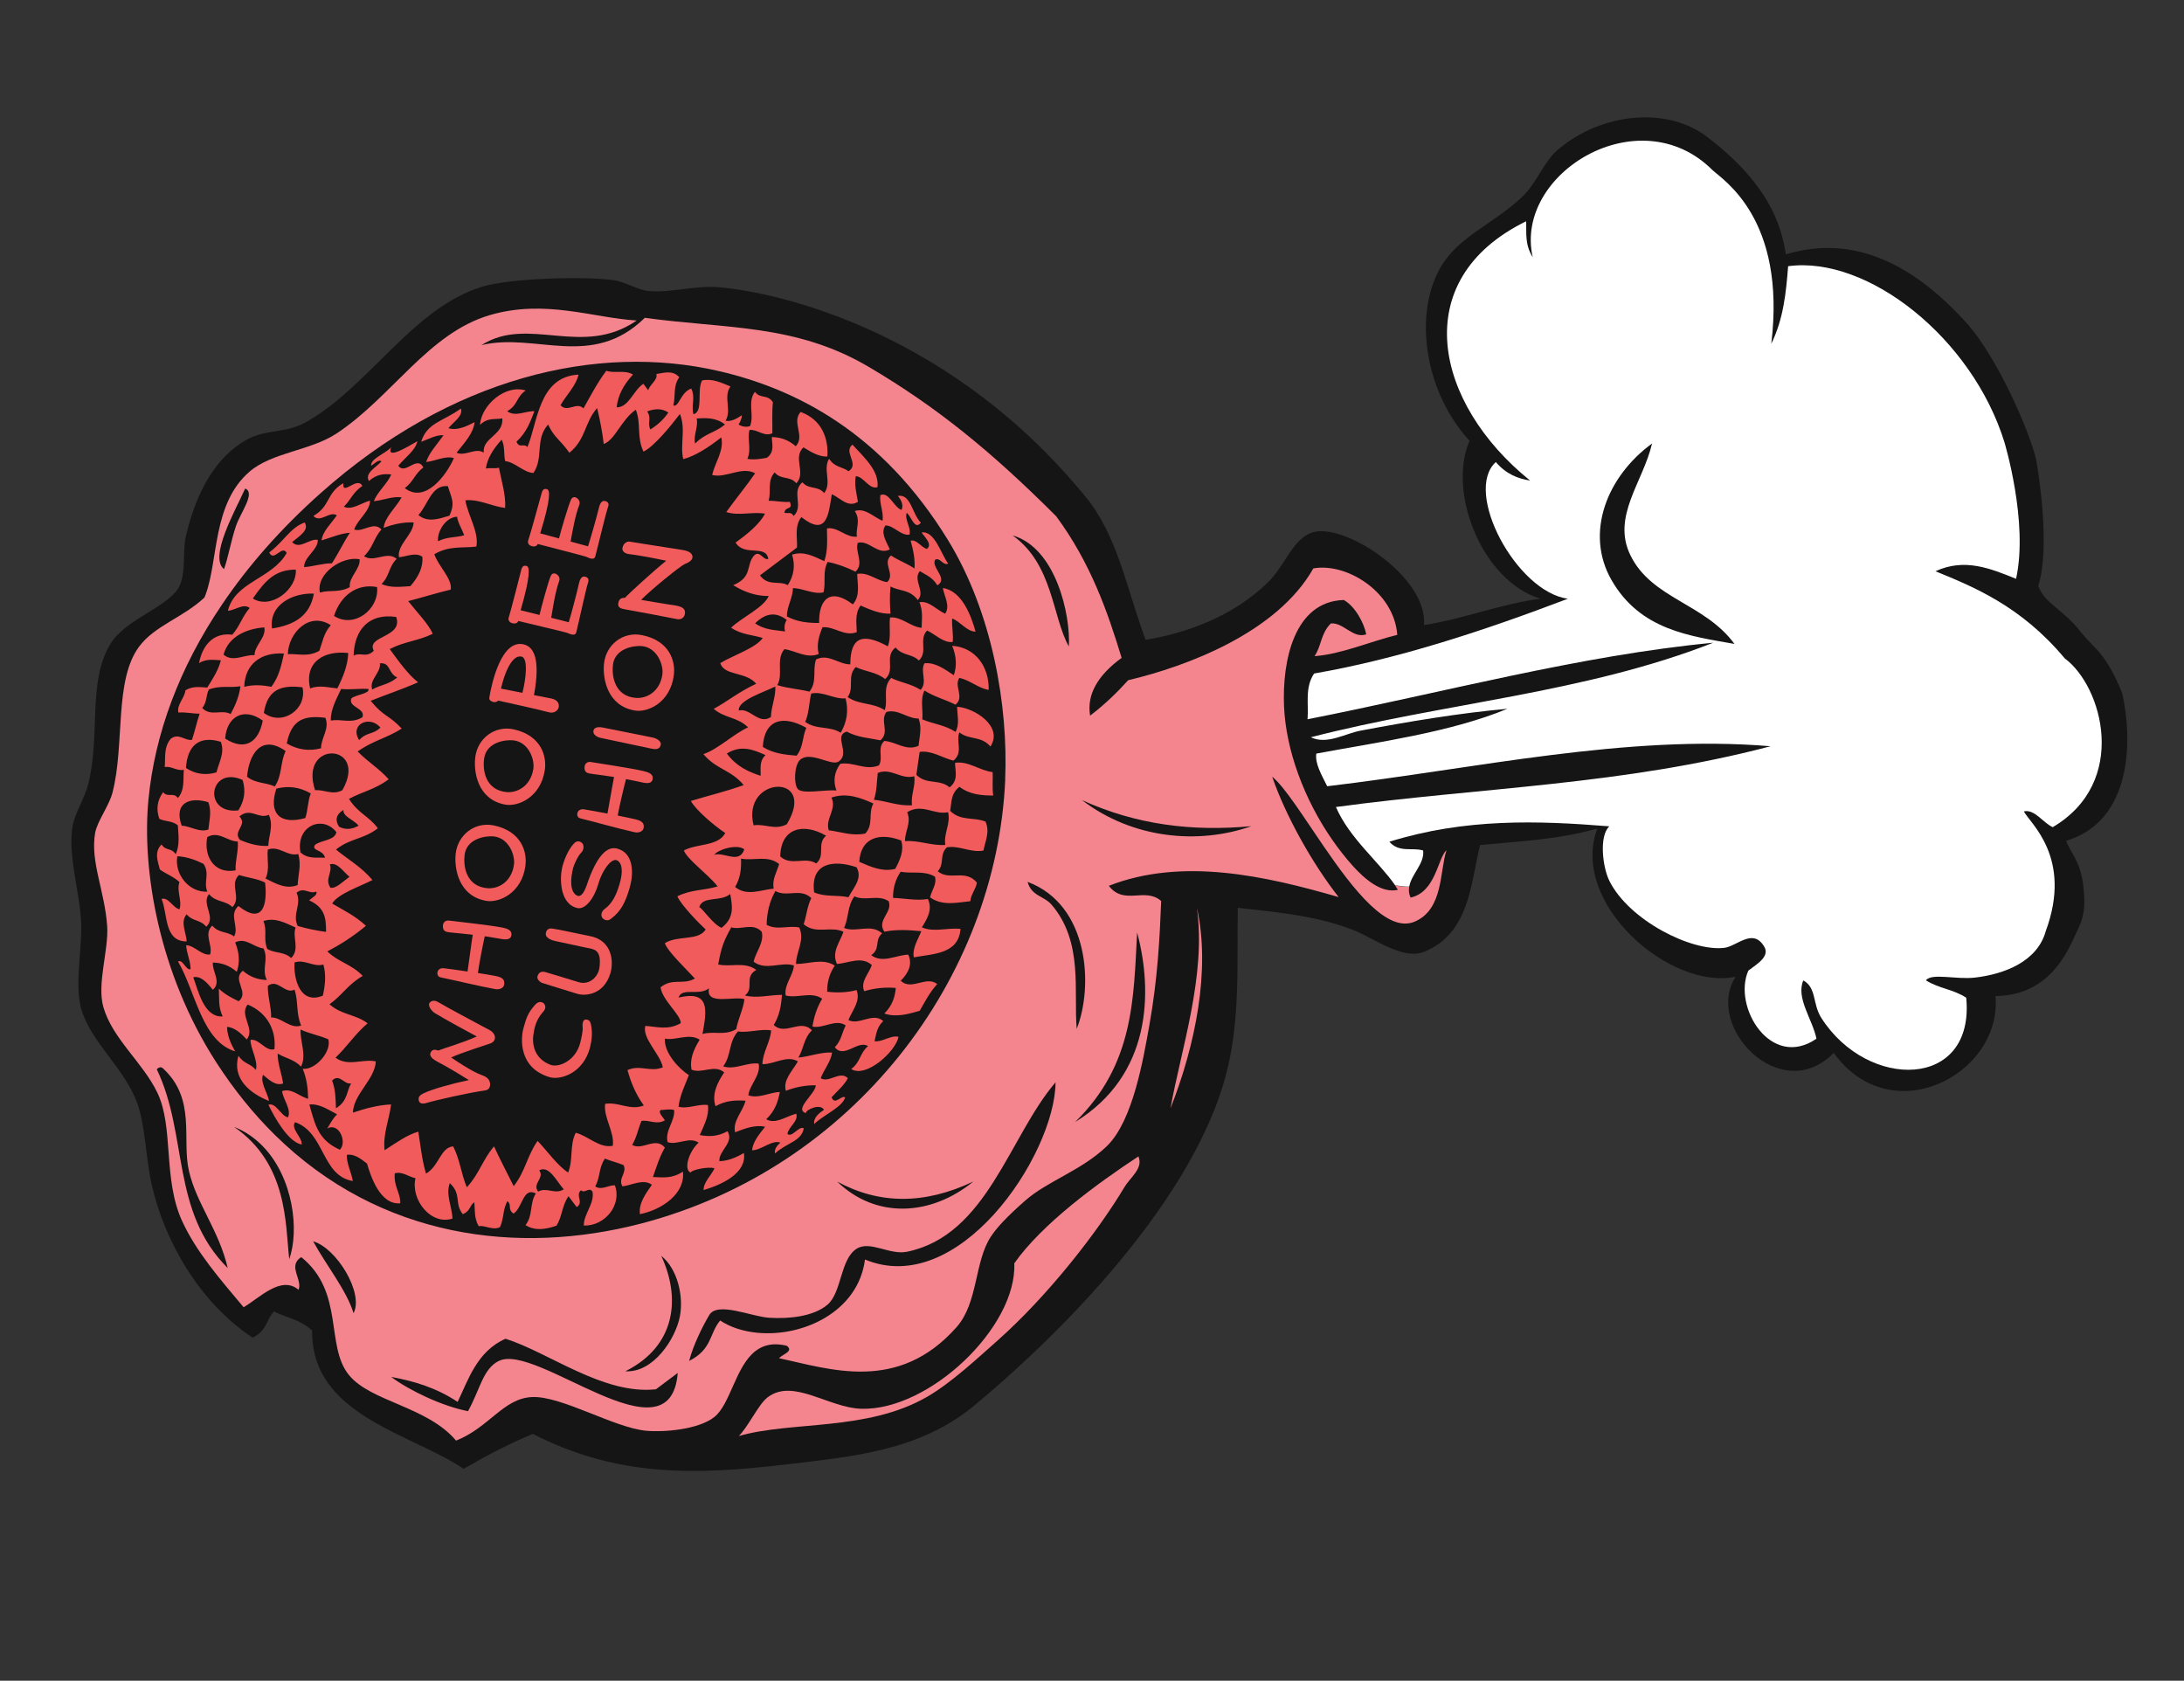
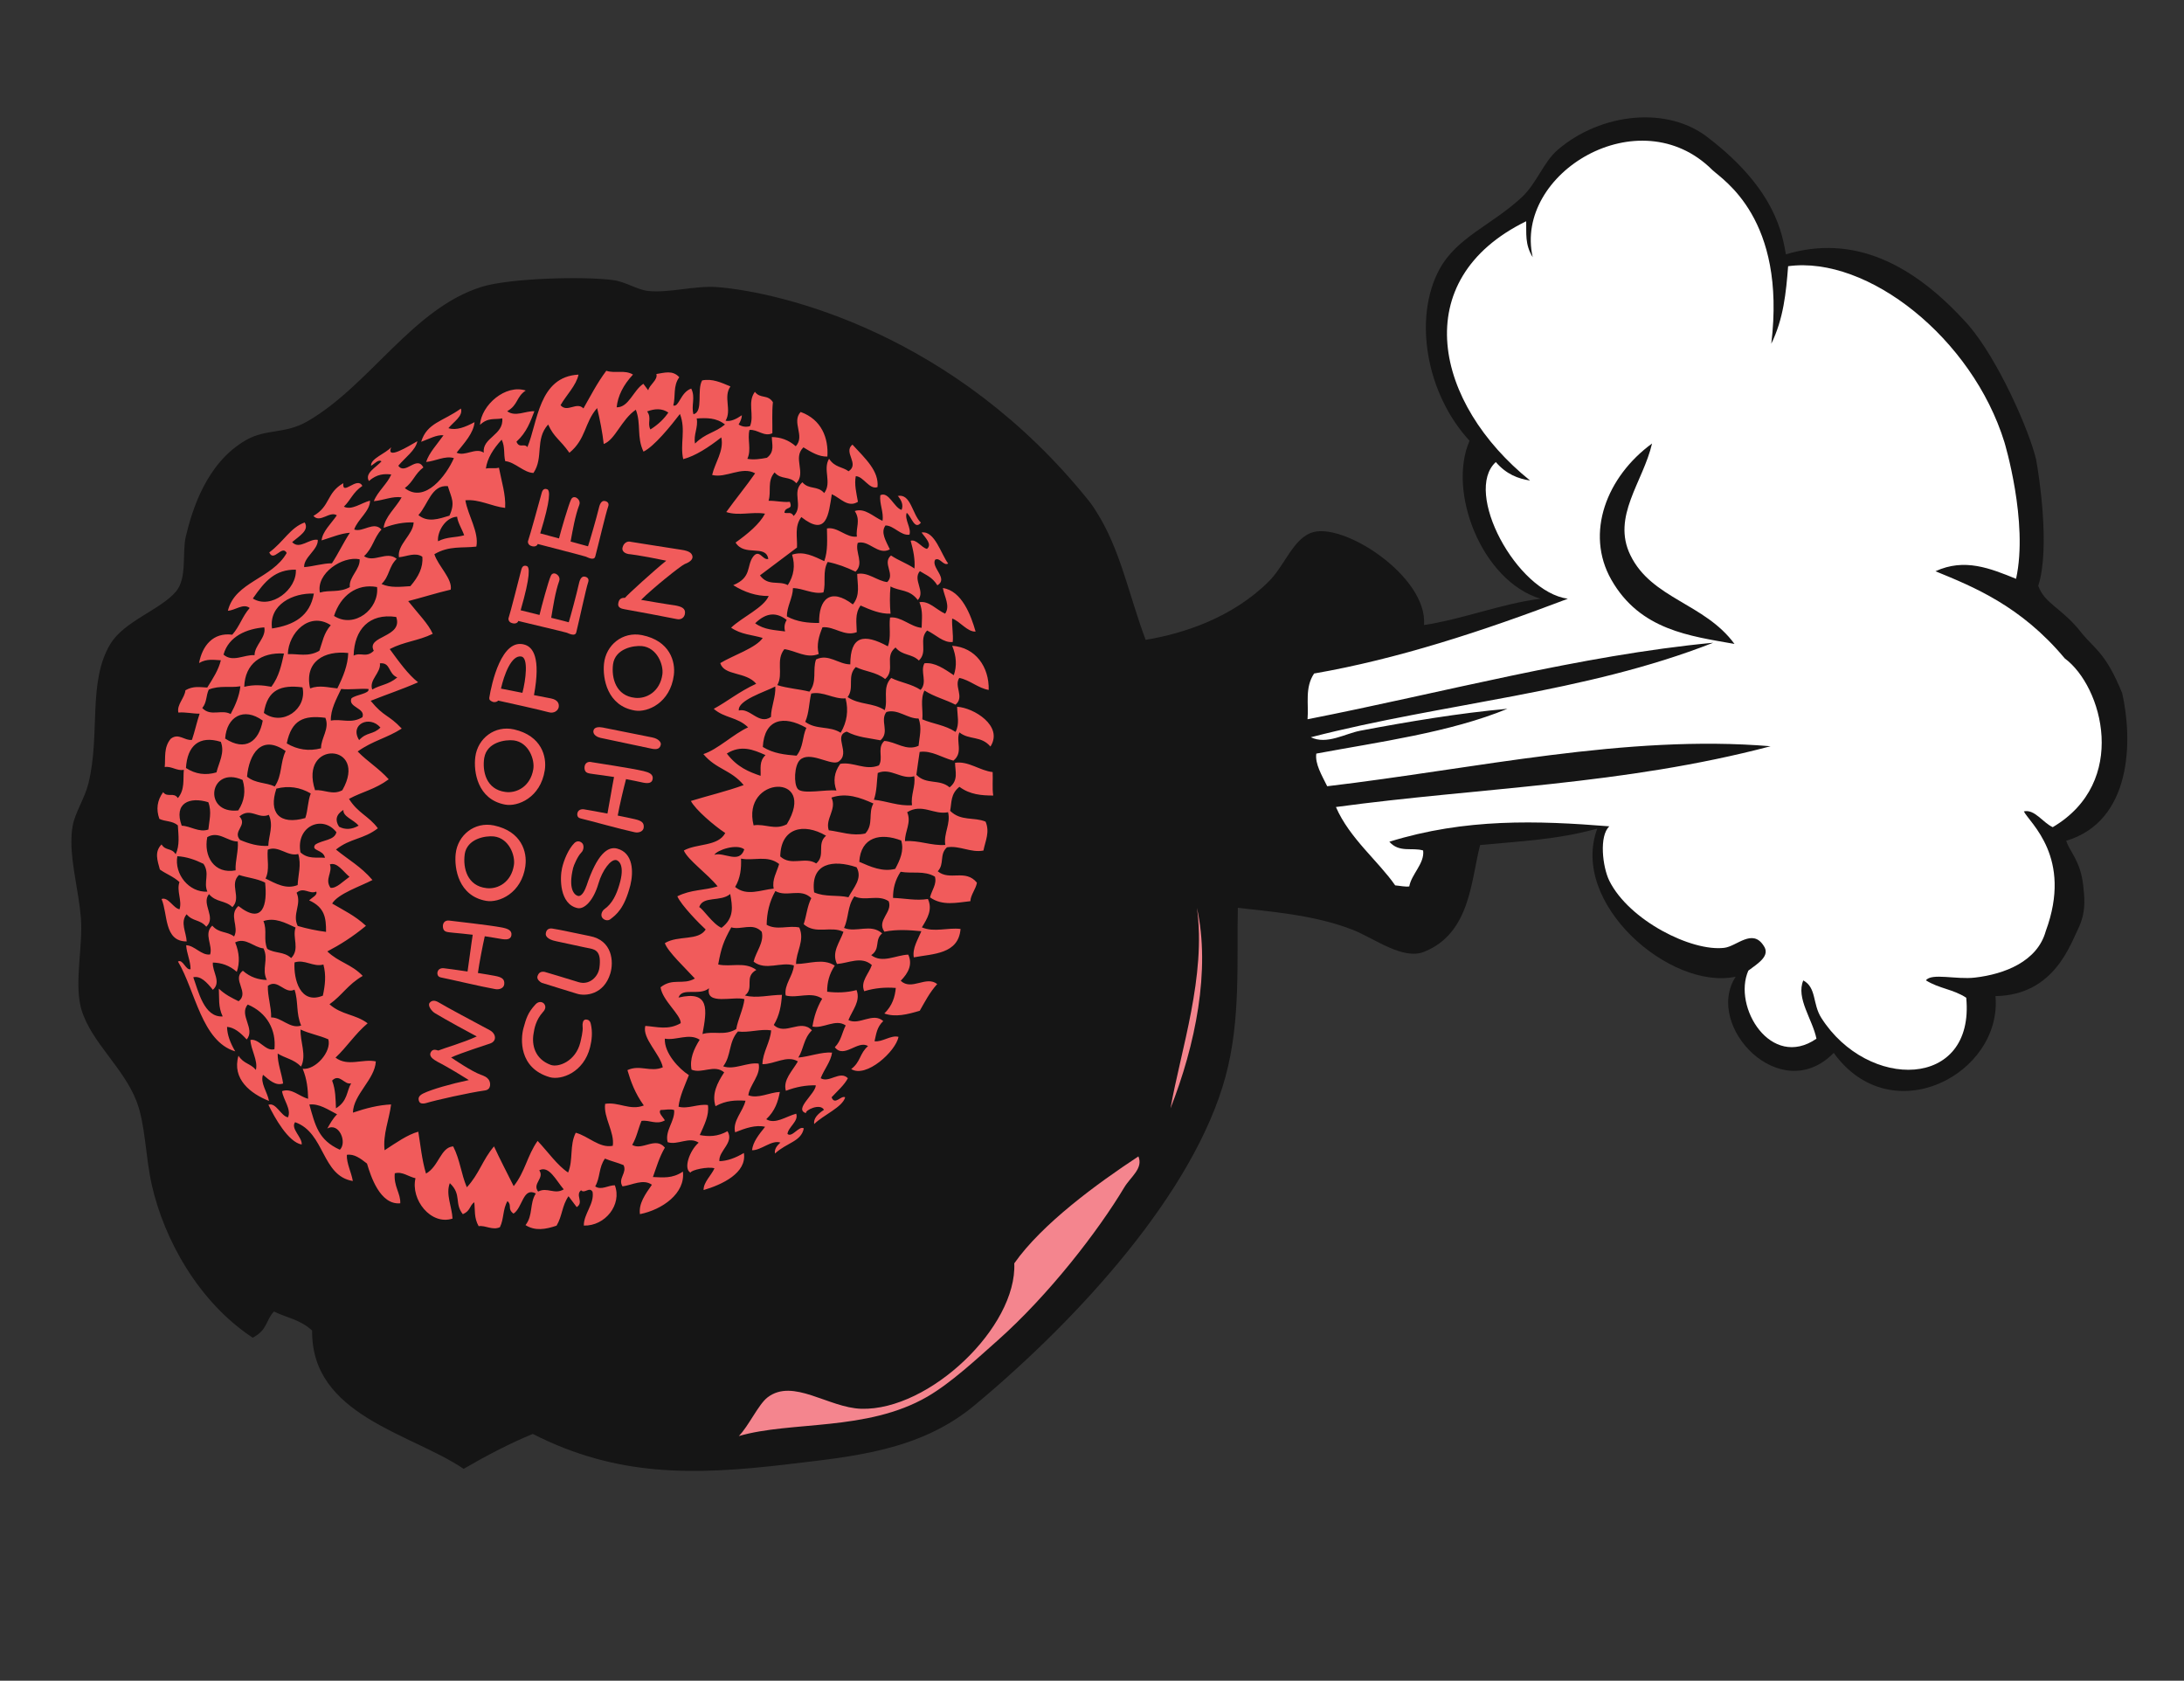
<svg xmlns="http://www.w3.org/2000/svg" id="Layer_1" data-name="Layer 1" viewBox="0 0 493.14 379.46">
  <rect x="0" y="0" width="493.14" height="379.46" fill="#333333" stroke="none" />
  <defs>
    <style>
      .cls-1 {
        fill: none;
      }

      .cls-2 {
        fill: #f4858e;
      }

      .cls-3 {
        fill: #fff;
      }

      .cls-4 {
        fill: #f15b5b;
      }

      .cls-5 {
        fill: #151515;
      }
    </style>
  </defs>
  <g id="WHOOPEE_1" data-name="WHOOPEE 1">
    <g>
      <path class="cls-5" d="M459.78,103.87c-1.58-6.76-8.69-22.82-15.32-30.48-12.51-14.02-26.06-20.51-41.21-15.97-.81-4.39-2.2-14.49-17.36-26.18-9.2-7.44-24.41-5.79-34.18,2.6-3.17,2.72-4.73,7.56-8.11,10.71-6.83,6.33-14.62,8.98-18.57,16.24-5.9,10.85-3.12,27.97,6.79,38.73-5.03,11.44,2.7,31.6,16.02,35.66-8.64,1.06-17.64,4.65-26.31,5.93.94-10.97-18.64-23.66-25.61-20.77-.56.22-1.07.53-1.55.89-3.07,2.3-4.78,6.94-7.9,10.06-8.17,8.13-19.14,11.74-27.79,13.17-3.85-10.3-5.74-20.6-11.24-29.11-.44-.72-.91-1.44-1.45-2.11-30.37-37.96-69.53-47.27-84.03-48.42-5.03-.38-10.8,1.35-15.5.88-2.59-.25-5.06-2.05-7.99-2.46-6.75-.91-23.37-.43-29.64,1.5-15.63,4.81-25.34,22.29-39.46,30.41-5.03,2.88-9.27,1.62-13.77,4.18-9.13,5.19-12.29,16.15-13.64,21.78-.88,3.61.36,9.35-2.21,12.42-3.5,4.16-11.74,6.67-14.88,11.94-5.1,8.57-2.18,20.33-4.9,31.38-.81,3.33-3.06,6.69-3.56,9.59-.22,1.19-.29,2.42-.29,3.65,0,5.39,1.66,11.14,2.15,17.25.47,5.91-1.37,13.8-.14,19.56.07.39.16.74.28,1.11,2.24,7.35,9.47,12.98,12.43,20.65,2.01,5.23,1.99,12.52,3.45,18.93,2.79,12.28,10.53,26.34,22.76,34.42,3.37-1.71,2.94-3.97,4.81-5.91,2.87,1.43,5.89,1.78,8.62,4.3-.23,19.18,22.3,23.17,34.21,31.22,5.27-3.06,10.48-5.77,15.61-7.88,18.9,9.62,36.12,9.4,57.45,6.86,14.54-1.75,29.83-2.95,42.29-13.32,24.21-20.15,49.64-48.44,56.64-74.09,3.55-12.91,2.54-26.52,2.82-38.24,6.16.78,17.17,1.47,26.08,5.03,4.9,1.97,11.22,6.82,15.98,4.91,10.49-4.21,10.57-16.2,12.65-24.11,8.77-.84,17.45-1.19,26.45-3.71-6.31,16.86,16.42,36.58,31.25,33.44-7.21,11.14,10.16,29.44,22.14,17.2,13.03,18.05,38.11,4.75,36.52-12.82,13.44-.21,16.98-11.93,18.93-15.75,1.67-3.83,1.07-7.03.9-9.09-.62-5.75-3.01-7.61-3.86-10.23,14.89-4.43,15.06-22.72,12.64-33.34-3.65-8.92-6.05-9.85-8.99-13.36-4.54-5.93-8.41-6.62-9.96-10.86,2.75-8.44.13-25.33-.47-28.41Z" />
      <g>
        <path class="cls-1" d="M72.49,168.94c-.03-2.33,2-4.39.98-6.88-4.94-.63-7.66.49-8.72,5.78,2.43,1.44,5.01,1.81,7.74,1.1Z" />
        <path class="cls-1" d="M68.3,155.18c-4.8-.61-7.91.47-8.72,5.78,4.19,3.1,9.83-.87,8.72-5.78Z" />
        <path class="cls-1" d="M77.3,178.41c6.06-10.64-9.92-11.5-6.16,0,2.09-.2,3.94,1.18,6.16,0Z" />
        <path class="cls-1" d="M70.87,134.02c-4.68-.21-10.19,2.48-9.45,7.87,4.96-.75,8.56-2.8,9.45-7.87Z" />
        <path class="cls-1" d="M76.56,186.65c1.37.71,2.83.66,4.43-.25-1.17-1.38-3.61-2.05-3.44-3.55-1.69,1.07-1.92,2.35-.98,3.8Z" />
        <path class="cls-1" d="M57.48,147.92c-.03-2.2,2.68-4,2.2-6.27-3.92.3-8.05,1.97-9.21,6.15,2.08,1.83,4.69-.05,7.01.13Z" />
-         <path class="cls-1" d="M74.69,141.15c-4.85-3.16-9.55,1.72-9.7,6.53,2.35-.12,4.57.71,7.12-.75.7-1.95.96-3.95,2.58-5.78Z" />
        <path class="cls-1" d="M76.17,155.42c1.3-2.6,2.38-5.22,2.46-8-5.39-.61-9.96,1.95-8.61,7.99,2.17-.82,4.13-.17,6.15,0Z" />
        <path class="cls-1" d="M83.19,155.53c-2.04-.13-4.14.22-6.16,0-1.1,2.34-2.4,4.65-2.33,7.14,2.41-.46,4.56.79,7.13-.76.8-2.11-3.38-2.2-2.46-4.3,1.05-.85,4.19-1.05,3.82-2.1Z" />
        <path class="cls-1" d="M52.08,161.22c1.1-2.04,1.96-4.11,2.2-6.27-2.41.4-4.65-.25-7.13.74-.66,1.36-.4,2.88-1.48,4.18,1.91,2.02,4.36.22,6.41,1.36Z" />
        <path class="cls-1" d="M81.09,167.09c1.74-1.9,3.09-1.13,4.81-2.83-2.43-2.86-7.02-.75-4.81,2.83Z" />
        <path class="cls-1" d="M61.29,155.05c1.77-2.37,2.27-4.95,2.84-7.5-5.13-.33-8.81,2.29-8.97,7.51,2.11-.54,4.16-.39,6.13-.01Z" />
        <path class="cls-1" d="M47.05,187.29c.18-2.03.81-3.98-.01-6.16-4.22-1.3-7.87.15-6.01,5.3,2.02.06,3.87,1.59,6.02.87Z" />
        <path class="cls-1" d="M67.21,199.82c.09-2.33.88-4.56.13-7.01-2.42.65-4.4-2.01-6.88-.98-.22,2.17.5,4.47-.5,6.52,2.33,1.14,4.62,2.52,7.25,1.47Z" />
-         <path class="cls-1" d="M60.58,190.97c.08-2.34,1.25-4.51.12-7.01-2.35,1.07-4.15-1.78-6.64.37,1.94,2.03-1.63,3.29.13,5.3,2.07.88,4.18,1.47,6.39,1.35Z" />
        <path class="cls-1" d="M46.8,189c-.86,4.29,1.54,8.42,6.41,7.5-.11-2.21.67-4.29.49-6.51-2.34,0-4.33-2.5-6.89-.99Z" />
-         <path class="cls-1" d="M69.81,203.27c.68-.65,1.96-1.19,1.61-1.98-1.56.69-2.77-1.13-4.43.25,1.21,2.66-1.05,4.82.25,7.5,2.11.62,4.24,1.06,6.4,1.34.01-3.1-.25-5.5-3.82-7.12Z" />
        <path class="cls-1" d="M59.33,162.69c-4.31-3.15-8.15-.87-8.49,4.06,4.57,2.95,7.6.71,8.49-4.06Z" />
        <path class="cls-1" d="M62.04,177.56c1.72-2.54,1.18-5.39,2.46-7.99-5.54-3.93-8.28.77-8.72,5.78,1.97,1.59,4.22,1.25,6.26,2.21Z" />
        <path class="cls-1" d="M48.88,174.38c.55-2.28,1.93-4.43.98-6.9-4.9-1.51-7.58.89-7.87,5.91,2.14,1.4,4.44,1.71,6.89.99Z" />
        <path class="cls-1" d="M75.96,187.89c-3.14-3.99-9.19-1.38-8.12,4.55,1.68,1.57,3.65,1.08,5.54,1.23-.38-1.93-3.22-1.49-2.22-2.95,1.62-1.12,4.39-.94,4.8-2.83Z" />
        <path class="cls-1" d="M74.61,200.43c1.28.23,2.83-1.45,4.29-2.47-1.44-1.18-2.74-3.35-4.43-2.82.67,1.86-1.23,3.35.13,5.29Z" />
        <path class="cls-1" d="M62.41,178.06c-1.82,5.41.64,8.29,6.53,6.64.62-1.82.52-3.74,1.23-5.54-2.43-1.42-5.02-1.8-7.76-1.09Z" />
        <path class="cls-1" d="M232.03,199.1c.86,3.23,3.65,3.12,5.42,5.16,7.22,8.43,4.95,19.6,5.67,28.03,3.77-9.58,2.86-27.97-11.09-33.19Z" />
        <path class="cls-1" d="M114.15,302.24c-6.47,2.83-8.47,9.44-10.82,14.26-4.8-3.2-9.85-4.7-15-5.64,4,3.03,11.62,6.66,17.35,7.73,2.75-4.99,3.34-9.46,6.88-11.31,8.42-4.45,38.81,23.45,40.46,2.67-1.65,1.24-3.28,2.47-4.92,3.69-11.89,1.29-24.1-8.29-33.96-11.41Z" />
        <path class="cls-1" d="M149.31,283.52c4.42,9.45,3.38,20.34-8.09,26.07,6.35.4,11.3-7.33,12.29-12.3.9-4.58-.47-10.79-4.2-13.77Z" />
        <path class="cls-1" d="M219.78,266.75c-11.01,5.24-21.25,5.2-30.74.02,8.74,8.45,21.13,7.82,30.74-.02Z" />
        <path class="cls-1" d="M204.78,282.62c-3.88.8-8.32-2.58-11.32-.71-3.79,2.34-3.36,9.88-6.63,12.66-3.11,2.66-8.67,3.24-13.16,2.95-4.02-.24-11.66-3.75-13.54-.6-1.5,2.56-3.59,6.72-4.54,10.35,5.22-2.63,4.51-6.11,7-9.13,2.34,1.54,5.25,2.45,8.31,2.76,10.36,1.05,22.88-4.74,24.4-16.53,10.5,4.38,21.05-1.32,29.08-10.15,8.3-9.14,13.9-21.64,13.94-29.85-10.52,12.31-15.47,34.57-33.55,38.26Z" />
        <path class="cls-1" d="M242.76,253.32c17.21-10.55,17.6-29.32,14-42.8-.81,14.82-.65,29.78-14,42.8Z" />
        <path class="cls-1" d="M70.71,280.25c2.93,5.39,7.53,11.02,9.12,16.23,2.36-4.51-3.79-14.68-9.12-16.23Z" />
        <path class="cls-1" d="M59.4,258.86c-1.8-1.87-3.95-3.41-6.53-4.42,12.17,8.36,11.53,21.99,12.44,29.87,2.35-6.56.89-18.4-5.9-25.45Z" />
        <path class="cls-1" d="M228.65,120.88c9.14,6.52,8.93,18.3,12.69,25.08.43-7.03-2.89-22.25-12.69-25.08Z" />
        <path class="cls-1" d="M36.76,241.17c-.4-.31-.85-.27-1.35.25,7.11,14.82,3.16,32.08,16.02,44.88-1.97-8.54-7.06-14.55-8.75-21.89-1.69-7.24,1.74-16.23-5.92-23.23Z" />
        <path class="cls-1" d="M53.27,118.77c1.08-3.15,4.48-7.49,2.09-8.49-2.22,4.96-8.25,15.47-4.78,18.2.91-2.47,1.57-6.37,2.69-9.71Z" />
        <path class="cls-1" d="M81.2,126.27c-3.89-.79-9.83,3.18-8.97,7.51,2.29-.65,4.37.09,6.76-1.23-.29-2.24,2.41-4.05,2.21-6.28Z" />
        <path class="cls-1" d="M85.14,132.54c-4.61-.85-8.23,1.94-9.72,6.52,4.58,2.93,10.24-1.54,9.72-6.52Z" />
        <path class="cls-1" d="M66.8,128.61c-4.64-.04-6.92,2.48-9.71,6.52,4.08,2.55,9.99-2.06,9.71-6.52Z" />
        <path class="cls-1" d="M84.4,146.93c-1.83-3.44,6.71-2.95,5.06-7.63-6.07-.9-9.46,2.82-9.6,8.73,1.59-.84,2.85.6,4.55-1.1Z" />
        <path class="cls-1" d="M85.77,149.75c.29,2.1-2.5,3.74-1.73,5.91,1.92-1.1,3.66-1.04,5.65-2.72-2.13-.88-1.45-3.44-3.93-3.19Z" />
        <path class="cls-1" d="M103.21,116.66c-2.76.14-4.55,3.57-4.3,5.54,2.06-1.07,3.92-.78,5.9-1.35-.49-1.4-1.45-2.86-1.6-4.19Z" />
        <path class="cls-1" d="M101.49,116.42c1.33-2.96.46-3.89-.37-6.66-3.71-.34-4.45,4.14-6.64,6.53,2.1,1.74,4.56.88,7.01.13Z" />
        <path class="cls-1" d="M69.85,249.38c1.34,4.72,2.02,8,6.89,10.21,1.71-1.68-.2-6.27-2.83-4.79.62-1.08,1.18-2.18,2.2-3.2-2.05-1.06-4.03-2.46-6.26-2.21Z" />
        <path class="cls-1" d="M40.04,193.32c-.71,4.06,2.63,8.21,6.77,8-.93-2.19.64-4.01-.87-6.28-1.91-.94-3.88-1.62-5.91-1.72Z" />
        <path class="cls-1" d="M156.94,100.15c2.39-2.39,4.44-2.38,6.76-4.3-1.97-1.57-4.18-1.5-6.39-1.36.41,1.97-.77,3.69-.37,5.67Z" />
        <path class="cls-1" d="M150.91,93.14c-1.47-1-3.09-.89-4.79-.25,1.09,1.48-.02,2.64.74,4.07,1.9-1.19,3.15-2.49,4.05-3.82Z" />
        <path class="cls-1" d="M66.75,209.41c-2.35-1.07-4.65-2.34-7.26-1.46.92,2.18-.06,4.09.86,6.27,1.75,1.09,3.74.54,5.41,2.08,2.02-2.05.2-4.64.99-6.89Z" />
        <path class="cls-1" d="M53.81,182.97c1.39-2.14,1.73-4.43.98-6.88-7.54-3.37-9.11,7.78-.98,6.88Z" />
        <path class="cls-1" d="M189.82,165.43c1.44-2.43,1.81-5.01,1.11-7.76-2.68.23-5.04-1.67-7.75-1.09-.52,2.12-.45,4.32-1.35,6.39,2.52,1.88,5.45.84,8,2.46Z" />
        <path class="cls-1" d="M189.33,171.94c-.09.07-.21.12-.33.15-1.83.54-6.27-2.57-8.41-.5-1.26,1.24-1.43,5.38-.48,6.53,1.06,1.28,6.34.08,8.73.36-.77-2.14-.5-4.12.82-5.96.01-.04.02-.04.04-.07,3.01-.51,5.64,1.6,8.73.36,1.02-1.63-.31-3.6.94-5.22.08-.1.18-.21.28-.31,2.62.16,4.93,2.37,7.74,1.1.18-2.03.82-3.98,0-6.16-2.49.07-4.66-2.24-7.26-1.47-1.53,1.96.78,4.46-1.28,6.33-.02.03-.04.05-.07.07-2.55-.52-5.18-.64-7.62-1.96-3.16.94.98,4.81-1.84,6.76Z" />
        <path class="cls-1" d="M170.51,140.72c2.11,1.52,4.46,1.51,6.76,1.84-.26-.92-.13-1.78.37-2.59-2.11-1.63-4.43-1.89-7.13.76Z" />
        <path class="cls-1" d="M66.5,217.29c-.23,3.78,1.28,9.59,6.4,7.5.49-2.28.79-4.58.12-7.03-2.29.65-4.21-1.25-6.52-.47Z" />
-         <path class="cls-1" d="M205.94,181.78c-.36-2.25.85-4.29.49-6.54-2.91.86-5.28-2-8.24-.73-.23,2.02-.19,4.08-.86,6.04,2.89.29,5.64,1.49,8.61,1.23Z" />
        <path class="cls-1" d="M187.74,180.07c1.28,2.67-1.47,4.77-.61,7.38,2.73.35,5.37,1.37,8.24.73,1.95-2.07.6-4.61,1.84-6.78-3.02-1.36-6.08-2.49-9.47-1.34Z" />
        <path class="cls-1" d="M204.83,183.37c1.01,2.36-.55,4.32-.49,6.53,3.11-.23,6.01,1.09,9.1.86-.43-2.57,1.27-4.8.62-7.39-3.18.69-5.86-2.08-9.24,0Z" />
        <path class="cls-1" d="M138.42,149.98c-.4,3.04.61,7.13,4.98,7.57,2.57.28,5.61-1.39,6.16-5.27.32-2.2-1.19-6.07-4.59-6.42-1.91-.18-6.06.55-6.55,4.11Z" />
        <path class="cls-1" d="M244.31,180.64c11.49,8.8,26.4,10.07,38.26,5.88-13.21,1.26-26.02-.28-38.26-5.88Z" />
        <path class="cls-1" d="M116.04,195.29c.34-2.2-1.14-6.08-4.53-6.46-1.92-.2-6.06.5-6.59,4.06-.42,3.04.55,7.14,4.92,7.61,2.56.31,5.62-1.33,6.19-5.21Z" />
        <path class="cls-1" d="M162.34,83.78c-27.4-6.34-60.5,1.31-89.99,27.61-8.95,7.96-16.38,16.43-22.27,25.19-9.58,14.17-15.12,29.09-16.55,43.94-1.53,15.8,2.31,39.16,15.29,59.29,4.05,6.29,8.5,11.73,13.22,16.39,23.83,23.5,55.12,27.2,82.61,20.07,48.14-12.5,80.38-55.39,82.34-100.3.71-16.63-2.91-37.76-12.95-54.1-14.87-24.21-34.24-34.06-51.68-38.09ZM207.99,117.94c-1.42,1.8-2.14-1.43-3.2-2.22-.57,1.54,1.07,3.38.62,4.93-1.95.29-3.51-2.06-5.41-2.08-1.17,1.57.1,3.51.98,5.4-2.69,1.45-4.67-2.18-7.25-1.47-.66,2.1,1.52,4.61-.5,6.51-2.04-1-4.13-1.78-6.28-2.2-1.23,2.16-.34,4.64-.97,6.88-2.4.48-4.55-.95-6.88-.97-.02,2.19-1.41,4.19-1.36,6.39,2.32,1.25,4.78,1.49,7.27,1.48-.11-5.38,2.54-8.07,7.62-4.19,1.73-2.1,1-4.54.98-6.88,2.41-.5,4.46,1.57,6.77,1.84,1.9-1.78-1.2-4.27.86-6.01,1.74,1.17,3.56,1.75,5.3,2.94.16-2.02-.27-4.14-.86-6.27,1.36-.38,2.41,1.56,3.68,1.84,1.22-1-.26-2.38-1.22-3.69,2.97-.51,4.43,4.94,6.01,7-1.1.62-1.82-1.48-2.95-.86-.97,1.77,3.08,4.25.51,5.78-1.2-1.93-2.61-2.33-3.95-3.2-1.71,1.96,1.36,4.59-.47,6.52-1.87-2.5-4.14-1.94-6.16-3.07-.21,2.01-.17,4.07,0,6.15-2.36.09-4.56-.88-6.76-1.84-1.35,1.85-.88,3.97-.86,6.01-2.79,1.08-5.07-1.36-7.74-1.1-.8,1.95-1.39,3.91-.86,6.04-2.8,1.08-5.17-.76-7.75-1.1-2.02,2.49-.16,5.55-1.59,8.12,2.38.74,4.86.87,7.25,1.47,1.8-2.24.65-4.89,1.49-7.26,2.81-1.4,5.11,1.12,7.74,1.1,0-6.44,3.02-7.04,8.48-4.07.8-2.08.2-4.35.49-6.51,2.53-.27,4.68,2.14,7.14,2.33.02-1.9.35-3.75-.5-5.78,2.11-.42,3.86,1.72,5.8,2.59,1.21-1.73-.16-3.83-.51-5.79,4.27.62,6.35,6.17,7.39,9.83-1.91.07-3.47-2.32-5.29-2.94-.11,1.75.3,3.56.13,5.29-2.08.26-3.87-1.69-5.79-2.59-1.97,2.07.27,4.74-1.85,6.78-1.67-1.62-3.66-1.02-5.28-2.95-2.64,2.11.1,4.99-2.34,7.13-2.11-1.65-4.45-1.64-6.63-2.71-2.05,2.05-.25,4.66-1.85,6.78,2.67,1.82,5.69,1.2,8.38,2.95.84-2.38-.62-5.07,1.46-7.27,2.18,1.08,4.49,1.31,6.65,2.7,1.62-1.81-.17-4.11.86-6.01,2.37-.27,4.5,1.27,6.63,2.69.72-2.09.6-4.3-.37-6.64,5.3.36,8.37,4.78,8.25,9.96-2.29-.34-4.37-2.28-6.64-2.7-1.28,1.87,1.26,4.29-.86,6.04-2.32-1.19-4.73-1.74-7.01-3.2-1,2.04-.28,4.35-.48,6.51,2.48,1.07,5.08,1.26,7.5,2.83.97-1.78.39-3.76.36-5.67,3.72.2,10.51,4.34,7.52,8.98-2.13-2.51-4.78-1.41-7.01-3.2-.85,2.07.96,4.53-1.35,6.38-2.55-.64-4.93-2.36-7.62-1.97-.27,1.73-.5,3.45-.74,5.17,2.31,2.33,5.16.85,7.5,2.83,2.05-1.62,1.25-3.63,1.23-5.54,3-.47,5.6,1.78,8.49,2.09.08,1.78-.14,3.49.13,5.3-2.63,0-5.25-.21-7.63-1.97-2.03,1.61-1.72,3.56-2.1,5.42,2.45,2.41,5.37,1.34,8,2.44,1.02,2.35-.07,4.39-.48,6.53-2.86.55-5.4-1.2-8.24-.73-1.78,1.64-.49,3.74-2.08,5.41,2.75,2.26,6.22-.6,8.85,2.57-.22,1.43-1.41,2.72-1.48,4.18-3.11.34-6.31,1.13-9.11-.86.35-1.57,1.61-2.99,1.1-4.68-2.42-1.43-5.17-.63-7.74-1.1-1.25,1.87-1.74,3.85-1.71,5.9,2.62.08,5.18.68,7.87.25,1.1,2.36-.1,4.37-1.36,6.4,2.75,1.19,5.87,0,8.73.36-.45,5.71-6.18,5.6-10.56,6.41-.34-2.1.91-3.98,1.71-5.9-2.75-.26-5.49-.45-8.35.11-1.83-2.59,1.96-4.4.97-6.88-2.4-1.61-5.28.07-7.74-1.1-1.63,2.26-1.23,4.81-2.34,7.13,2.77,1.13,6.02-1.07,8.61,1.23-1.8,1.51-.31,3.48-2.47,4.92,2.51,1.92,5.57-.03,8.37-.12.99,2.19.07,4.11-1.71,5.9,2.46,2.32,5.73-1.24,8.24.74-1.75,1.95-2.77,4-3.94,6.03-2.76.82-5.48,1.52-8,.62,1.83-1.79,2.4-3.76,2.59-5.77-2.31-.18-4.68,0-7.13.74-.93-2.19,1.07-3.96,1.72-5.91-2.34-2.09-5.21-.43-7.87-.24-1.29-2.67.65-4.89,1.46-7.26-2.86-1.42-6.24.66-8.98-1.72.65-1.95.77-3.99,1.72-5.89-2.43-2.37-5.54-.12-8.11-1.6-1.36,2.44-1.92,5-1.97,7.62,2.3,1.31,4.97.08,7.37.61,1.3,2.97-.75,5.46-.73,8.24,2.93,0,6.06-1.38,8.74.37-1.25,1.87-1.75,3.85-1.72,5.89,2.17.26,4.36.23,6.64-.37.97,2.48-.94,4.55-1.84,6.77,2.45,1.27,5.53-1.86,7.87.23-1.49,1.39-1.6,3-1.97,4.55,1.73.25,3.71-1.44,5.41-.99-.59,3.26-7.32,9.4-10.68,7.27,2.15-1.6,1.88-3.54,3.8-5.18-2.28-1.46-5.4,2.95-7.5.26,1.5-1.54,1.6-3.29,2.46-4.92-2.27-1.59-5.1.82-7.51.24.34-2.15.99-4.25,2.2-6.28-2.53-1.73-5.55,0-8.24-.73-.44-2.41,1.69-4.45,1.85-6.78-2.94-.93-6.33,1.29-9.1-.85.52-2.25,2.44-4.33,1.84-6.75-2.04-2.16-4.64-.32-6.88-1-1.75,3.16-2.26,4.59-2.95,8.38,2.83.65,5.95-.73,8.61,1.23-2.89,1.64-.33,4.05-2.58,5.77,2.67.71,5.57-.13,8.36-.14-.16,2.33-.52,4.62-1.84,6.79,2.56,2.53,6.07-1.5,8.61,1.22-1.93,1.91-1.8,4.12-3.07,6.15,2.52-.21,5.16-1.29,7.62-1.13-.25,2.01-1.83,3.85-2.57,5.79,1.89,1.16,4.35-1.81,6.14,0-.78,1.49-2.36,2.88-3.68,4.31.75,1.92,2.13-.52,3.07,0-.63,2.26-4.93,3.99-7,6.04-.19-1.21.72-2.26,2.21-3.21-.82-1.6-4.35.09-4.05.75-2.83-.86,2.15-4.37,2.21-6.28-2.19-.06-4.43.34-6.76,1.23-.7-2.43,1.48-4.48,2.71-6.63-2.44-1.5-5.38.68-8,.62.03-2.63,1.79-5.02,1.96-7.64-2.44-.37-5.05.59-7.5.26-2.17,2.47-1.44,5.36-3.32,7.87,2.51.89,5.43-.98,8-.62.56,2.57-1.98,4.7-2.33,7.15,2.22.85,4.78-.66,7.12-.75-.39,2.13-1.05,4.25-3.07,6.16,2.02,1.23,4.48-.64,6.76-1.25.61,1.7-1.77,2.97-1.97,4.57,1.04.94,2.62-1.95,3.69-1.25-.61,3.01-3.76,3.15-6.51,5.67-.17-.91.36-1.71,1.22-2.47-1.95-.67-4.34,1.79-6.4,1.73.2-1.88,1.57-3.58,2.95-5.29-2.13-.5-4.44.3-6.77,1.24-.63-2.58,1.8-4.72,2.34-7.13-2.18-.13-4.38-.09-6.77,1.24-.87-2.77.39-5.23,1.96-7.64-2.21-1.89-5.02.39-7.37-.61-.47-2.42.5-4.61,1.84-6.76-2.41-1.57-5.3.23-7.87-.24-.17,3.26,3.22,6.84,5.43,8.23-.91,2.36-2.06,4.68-2.34,7.13,2.11.59,4.49-.7,6.64-.37.33,2.39-.88,4.56-1.84,6.77,1.99.37,4.03.38,6.26-.87,1.58,2.58-2.04,4.4-1.83,6.77,1.76-.04,3.61-.71,5.53-1.85.71,4.51-4.9,7.15-9.1,8.37-.04-1.77,1.72-3.28,2.46-4.91-1.42-.46-5.3.38-5.41.98-1.68-.84-.22-5,1.84-6.77-2.13-1.45-4.78.64-7-.11-.7-2.58,1.69-4.74,1.46-7.26-.98-.3-2.04,0-3.07,0-.56.65.52,1.53.98,2.33-1.91,1.1-3.5-.16-5.28.13-.77,1.8-1.06,3.66-2.1,5.42,2.3,1.34,5.26-1.96,7.38.61-1.27,2.16-1.89,4.4-2.7,6.64,2.19.07,4.34.42,6.77-1.23.59,4.91-4.64,8.6-9.7,9.61-.33-2.39,1.21-4.52,2.7-6.64-2-1.4-4.42.08-6.64.37-1.11-1.77,1.1-3.07.24-4.8-1.38-.57-2.81-.89-4.2-1.47-1.44,1.99-1.03,4.24-2.2,6.27,1.33.95,2.97-.27,4.43-.25,1.66,4.36-2.17,9.23-7,9.1-.06-2.63,2.43-4.92,1.97-7.62-.72-1.25-1.83.52-2.59-.36-1.38,1.12.72,2.73-.99,3.81-.62-.82-1.24-1.65-1.85-2.46-1.49,2.13-1.39,4.47-2.7,6.65-2.46.84-4.86,1.25-7.01-.13,1.77-2.23.87-4.86,2.33-7.14-2.93-1.51-2.97,3.22-5.04,4.55-1.45-1.09-.26-1.79-1.36-2.83-1.09,1.89-.77,3.99-1.71,5.9-1.73.76-3.16-.46-4.8-.24-1.07-1.91-.77-3.62-.99-5.41-1.16.85-.81,1.93-2.58,2.71-2-2.48-.18-4.41-2.94-7.01-.98,2.5.5,5.33.61,8-4.87,1.6-9.5-4.26-8.36-9.11-1.59-.33-3-1.59-4.68-1.11-.27,2.99,1.34,4.51,1.24,6.77-4.56.41-6.66-6.12-7.51-8.97-1.46-1.14-2.91-2.24-4.55-1.97-.09,1.89,1.03,3.96,1.35,5.91-7.1-1.17-6.26-10.92-13.04-13.28-1.08,1.47,1.69,3.47,1.49,5.04-3.01-.53-6.11-6.05-7.51-8.97,1.7-.64,2.85,2.59,4.42,2.83.83-1.8-1.08-3.97-1.34-5.91,2.15-.78,3.91,1.23,5.89,1.72-.05-2.2-.28-4.44-1.23-6.77,2.85.34,6.57-3.86,5.79-6.65-2.07-.9-4.23-1.25-6.27-2.21-.12,2.77,1.41,5.76.11,8.36-1.66-1.68-3.54-1.86-5.28-2.94-.05,2.19.91,4.52,1.23,6.76-1.69.6-3.1-.76-4.54-1.96-.69,1.81,1.01,3.94,1.35,5.9-4.13-1.62-8.43-4.93-6.89-10.21,1.19,1.88,2.68,1.7,3.93,3.2.53-2.13-1.17-4.56-1.23-6.77,1.97-.37,3.43,2.7,5.42,2.1.42-4.3-1.63-8.23-6.02-10.08-2.07,2.34,1.81,5.52-.25,7.88-1.39-1.53-2.84-2.73-4.43-2.84.03,1.76.71,3.61,1.85,5.53-7.59-2.25-8.98-13.65-12.93-20.28,1.12-.64,1.77,2.06,2.84,1.72.03-1.75-.91-3.64-.99-5.4,1.89.04,3.46,2.37,5.41,2.08.66-2.1-1.53-4.6.48-6.51,1.5,1.77,3.33,1.22,4.93,2.45,1.23-2.17-1.31-4.86.98-6.88,5.58,4.39,6.56-.39,6.02-5.29-1.91-.95-3.95-1.08-5.89-1.72-2.28,2.17.65,5.08-1.49,7.26-1.67-1.62-3.66-1.02-5.29-2.94-1.81,2.23,1.74,5.22-.61,7.37-1.38-1.68-3.06-1.15-4.44-2.81-1.51,1.82-.07,4.07.01,6.13-5.18.02-4.22-6.28-5.67-9.58,1.54-.54,2.62,2.07,4.06,2.32.63-1.96-.73-4.19-.01-6.14-1.42-1.29-2.96-1.78-4.43-2.84-.54-1.98-1.3-3.98.38-5.66.95,1.53,2.23.68,3.19,2.22.95-2.06.61-4.31.49-6.53-1.31-1.08-2.81-.8-4.17-1.46-.79-2.16-.5-4.18.85-6.03.99,1.32,2.36-.1,3.33,1.34,1.62-1.96,1.15-4.22,1.34-6.39-1.51.34-2.81-.88-4.31-.62.2-2.16-.27-4.42,1.36-6.39,1.79-1.38,3.14.52,4.79.25.65-1.96,1.07-3.96,1.73-5.91-1.62.03-3.17-.4-4.8-.25-.41-1.81,1.44-3.3,1.59-5.03,1.76-1.04,3.33-.69,4.93-.62,1.28-2.01,2.56-4.03,3.07-6.16-1.59-.07-3.16-.41-4.92.63.73-3.89,3.15-6.97,7.5-6.4,1.72-1.94,2.23-4.08,3.93-6.03-1.45-1.14-3.3.56-4.92.62,1.6-6.57,9.94-7.19,13.28-13.04-1.04-1.99-2.94,2.19-3.94-.13,3.25-2.4,4.74-5.6,8-6.76,1.09,1.76-1.2,3.04-2.83,4.43,1.65,1.83,3.94-.9,5.79-.5.14,2.21-3.21,3.93-3.08,6.15,2.07-.15,4.23-.87,6.27-.86,1.49-2.27,2.56-4.62,4.06-6.9-2.08.14-4.26,1.09-6.39,1.73.19-2.02,2.17-3.79,3.44-5.66-1.6-1.08-3.78,1.85-5.29.13,3.89-2.23,2.88-5.16,6.75-7.39-.3,3.06,3.16-1.68,4.3.62-2.15,1.46-2.61,3.15-4.17,4.68,1.77.91,3.92-.85,5.9-1.36.06,2.35-2.83,4.28-3.57,6.52,1.96.71,4.39-1.97,6.16,0-1.77,1.94-1.9,4.12-3.94,6.02,2.27,1.57,5.17-1.3,7.38.61-1.86,1.79-1.57,3.87-3.43,5.67,2.05.94,4.3.61,6.51.49,1.82-2.09,2.94-4.27,2.7-6.65-1.59-1.07-3.5-.05-5.28.12-.45-2.84,3.23-5.1,3.32-7.86-2.19-.08-4.44.34-6.77,1.23.24-2.46,2.78-4.59,4.06-6.89-2-.32-4.2.69-6.27.86.78-2.09,3.07-3.96,3.93-6.03-1.59-.17-3.21-.12-5.05,1.48-1.01-1.76,1.51-3,2.84-4.43-.66-.56-1.55.53-2.35.99-.16-1.63,3.29-2.75,4.54-4.19-1.24,3,3.87-.21,5.91-1.36-.36,2.01-2.78,3.71-4.3,5.54,1.58,2.21,4.16-2.45,5.66.38-1.97,1.47-2.22,3.19-4.19,4.67,4.57,3.58,9.43-2.96,11.08-6.77-1.97-.61-4.2.7-6.27.87.68-2.1,2.52-4.03,3.93-6.03-1.6-.15-3.36.88-5.05,1.48,1.3-4.33,4.95-4.59,8.97-7.51.55,1.69-1.63,2.98-2.82,4.43,1.82.58,3.86-.27,5.9-1.36-.2,2.45-2.27,4.66-4.05,6.89,1.92.94,4.28-1.25,6.14,0-.41-3.4,4.56-3.96,4.17-7.75-1.66.36-3.17-.29-5.03,1.48.3-4.48,5.77-9.24,10.33-7.76-2.19,1.45-1.69,3.27-4.19,4.67,1.86,1.37,4.11-.07,6.15,0-.91,2.35-1.7,4.72-4.05,6.88.64,1.62,1.72.25,2.46,1.23,2.34-5.51,2.5-15.92,11.55-16.37-.5,2.42-2.73,4.6-4.06,6.9,1.51,1.8,3.64-.88,5.17.73,1.62-2.84,3.08-5.72,5.16-8.5,1.97.67,4.14-.29,6.03.86-2.17,2.33-3.42,4.79-3.69,7.39,2.73.07,3.77-3.85,6.03-5.31.37.5.73.98,1.1,1.47.27-1.27,2.22-2.33,1.84-3.68,1.79-.26,3.65-.94,5.17.73-1.46,1.99-.79,4.28-1.35,6.38,1.32.44,1.6-2.96,4.05-3.82,1.01,2.06-.06,3.79.5,5.79,2.31-.56.7-5.46,1.96-7.63,2.26-.47,4.32.47,6.39,1.36-1.67,2.39.37,5.32-1.1,7.74,1.13.24,2.39-.35,3.68-1.24,0,.73-.34,1.42-.73,2.09.8.51,1.66.63,2.57.37,1.04-2.48-.66-5.37,1.1-7.75,1.24,1.65,2.86.49,4.07,2.34-.23,2.32-.09,4.67-.12,7.01-1.88.9-3.38-.93-5.17-.74-.53,2.12.5,4.47-.48,6.52,1.43.26,2.92.05,4.42-.24,1.82-1.37,1.11-3.07,1.11-4.68,1.89.04,3.73.61,5.4,2.08,2.18-2.33-1.02-5.42,1.1-7.74,4.73,1.7,6.31,5.9,6.04,10.07-1.92.06-3.66-1.01-5.41-2.08-2.49,2.42.69,5.67-1.6,8.11-1.5-1.76-3.41-.68-4.91-2.45-1.73,1.95-.7,4.3-1.36,6.4,1.62-.03,3.17.39,4.8.24.8,1.99-1.05.89-1.22,2.46.69.26,1.51-.34,2.08.74,2.36-2.3-.61-5.36,1.97-7.62,1.51,1.75,3.43.68,4.93,2.44,1.81-2.37-.37-5.32,1.1-7.75,1.32,2.01,2.96,1.76,4.41,2.83,2.56-1.69-1.29-4.28.87-6.02,2.98,3.23,6.01,5.97,5.66,9.59-1.85.67-3.17-2.44-4.91-2.46-.36,1.85.13,3.83.49,5.78-2.25,1.44-3.97-.86-5.9-1.71-.75,4.62-1.11,9.71-6.88,5.16-1.6,2.11-.88,4.56-.98,6.88-2.78,2.09-5.57,4.19-8.36,6.28,1.84,2.53,4.25,1.11,6.28,2.2,1.39-2.13,1.72-4.44.97-6.87,2.62-.88,4.93.38,7.27,1.46.84-2.36.63-4.88.6-7.38,2.41-.46,4.38,2.17,6.77,1.84-.31-1.94.91-3.66-.49-5.77,2.3-.79,4.19,1.3,6.26,2.21.34-1.86-.74-3.91-.49-5.78,1.89-.96,3.11,2.83,4.8,3.31.4-.96.12-2.03-.87-3.19,3.02-.68,3.3,4.09,5.29,6.01Z" />
        <path class="cls-1" d="M173.45,126.21c-.57-3.36-5.39-.41-7.39-3.69,2.9-2.08,5.43-4.21,6.65-6.52-2.86-.51-5.94.56-8.75-.37,2.09-2.91,4.48-5.8,6.52-8.74-2.97-1.69-6.61,1.18-9.71.37.65-2.83,2.72-5.45,2.07-8.48-2.95,2.3-5.85,4.18-8.6,4.91-.77-3.46.66-6.63-.74-10.2-2.03,2.66-5.85,7.36-8.23,8.5-1.59-3.31-.48-6.22-1.73-9.46-3.3,2.26-4.65,6.8-7.25,7.74-.3-2.67-.83-5.38-1.49-8.11-2.88,3.25-2.45,6.97-6.26,10.09-2.21-3.11-3.42-3.38-4.8-6.38-3.04,3.38-.95,7.47-3.32,10.94-2.23-.09-4.15-2.46-6.37-2.67-.41-1.64,0-3.16-.8-4.85-1.91,2.09-3.26,4.23-3.57,6.52,1.01-.22,1.95.06,2.95-.19.58,3.04,1.6,6.14,1.4,9.08-3.03-.34-5.86-2.02-8.98-1.72.58,3.45,3.11,7.18,2.48,10.45-3.14.39-6.12-.25-9.48,1.72.81,2.61,4.13,5.57,3.69,8-3.17.73-6.4,1.77-9.6,2.59,2.4,3,4.52,5.09,5.54,7.38-3.3,1.63-6.38,1.72-9.71,3.45,2.09,2.86,4.16,5.76,6.4,7.5-3.6,1.59-7.11,2.74-10.7,4.18,3.05,3.74,3.99,3.05,7.01,6.27-3.37,2.16-6.53,2.73-9.95,5.17,2.3,2.34,4.73,3.74,7.01,6.28-3.11,2.3-5.95,2.79-8.97,4.42,2.03,3.25,4.43,3.83,6.52,6.64-3.3,2.56-6.16,2.19-9.46,4.8,2.75,2.28,5.61,3.8,8.24,6.88-2.7,1.42-7.74,3.06-9.1,5.31,2.57,1.52,5.17,2.74,7.63,5.03-2.98,2.48-5.87,4.29-8.72,5.78,2.57,2.48,5.44,2.85,7.99,5.53-3.43,2-4.58,4.33-7.5,6.4,2.72,2.44,5.84,2.2,8.61,4.3-2.94,2.51-4.56,5.2-7.25,7.75,2.77,2.12,6.13.22,9.1.85-.2,4.07-5.09,7.47-5.17,11.57,2.93-1.01,5.82-1.73,8.62-1.85-.44,3.46-1.9,6.77-1.47,10.34,2.58-1.68,5.19-3.54,7.61-4.19.51,3.14.78,6.27,1.74,9.46,2.93-1.63,3.3-5.95,6.14-6.14,1.59,3.14,1.76,6.12,3.08,9.23,2.78-2.98,3.55-6.23,6.14-9.23,1.37,2.98,2.96,5.99,4.44,8.98,2.62-3.3,3.05-6.89,5.4-10.22,2.29,2.42,4.49,5.57,6.89,7.14,1.2-2.91.27-6.1,1.72-8.98,2.83.73,5.34,3.55,8.36,2.95.46-3.02-2.16-6.46-1.72-9.47,3-.52,5.63,1.59,8.73.36-1.97-2.76-2.93-5.39-3.7-7.98,2.82-1.31,5.19.55,7.99-.63-.57-3.01-4.7-6.53-3.95-9.35,2.62.17,5.13,1.02,8-.62.03-1.94-4.12-5.05-4.56-8.1,2.8-2.21,5.04-.42,7.75-1.98-2.04-2.24-6.16-6.1-6.78-7.99,3-1.84,7.54-.43,9.22-3.08-1.31-1.2-5.53-5.47-6.4-7.49,3.16-1.58,6.04-1.28,9.1-2.24-2.25-2.81-6.76-5.98-7.63-8.1,2.88-1.63,7.73-.87,9.35-3.95-2.51-1.65-6.72-5.25-7.76-7.24,3.98-1.22,7.91-2.14,11.92-3.58-2.86-3.48-6.22-3.53-9.1-7,3.22-1.03,6.81-4.55,10.1-6.04-2.45-2.38-5.28-2.02-7.76-4.18,3.04-1.62,5.67-3.85,9.59-5.66-2.34-2.8-7.22-1.73-8.12-4.66,2.89-1.75,8.1-3.43,9.59-5.68-2.39-.72-4.87-.76-7.14-2.32,2.56-2.42,7.36-4.52,8.49-7.15-2.8.03-5.44-.85-8-2.44,4.17-1.75,2.91-4.27,4.43-6.4,1.44-1.89,2.2.92,3.44.49ZM119.2,122.17c.54-1.59,2.32-8.09,3.12-10.99.29-.98.9-.84,1.21-.72.68.21.82,2.23-1.57,9.96,2.38.64,4.24,1.14,4.24,1.14.44-1.76,2.17-7.68,2.73-8.8.31-.65.89-.56,1.21-.39.34.21.95.79.64,1.62-.93,2.42-1.5,5.78-1.96,8.27,1.22.33,3.09.83,3.93,1.08.37-1.07,1.95-6.52,2.4-8.43.19-.78.49-2.03,1.47-1.78.59.13.93.56.69,1.2-.57,1.61-2.25,8.84-2.91,11.27-.26,1.06-1.63.27-2.15.07-.56-.2-9.51-2.49-10.88-2.86-.07.35-.64.82-1.61.39-.53-.23-.65-.82-.58-1.03ZM114.84,139.6c.51-1.6,2.15-8.13,2.91-11.05.27-.97.88-.85,1.2-.75.68.2.87,2.22-1.37,9.99,2.39.6,4.26,1.06,4.26,1.06.41-1.77,2.02-7.72,2.56-8.85.3-.66.87-.58,1.2-.41.34.2.96.77.68,1.6-.89,2.44-1.38,5.82-1.8,8.3,1.22.3,3.12.77,3.96,1.01.35-1.07,1.82-6.55,2.24-8.48.16-.78.45-2.03,1.44-1.81.59.12.95.54.72,1.2-.54,1.61-2.09,8.88-2.69,11.33-.24,1.07-1.63.3-2.15.12-.57-.19-9.56-2.3-10.94-2.65-.06.35-.63.83-1.6.42-.54-.22-.67-.82-.6-1.02ZM110.48,157.54c.49-3.12,2.77-13.72,8.1-11.96,1.69.58,3.58,2.76,1.99,11.36,1.18.24,3.09.6,3.82.74,1.64.32,1.88,1.25,1.77,1.95-.12.76-1.03,1.56-2.35,1.15-1.29-.38-10.11-2.36-11.34-2.61-.18.27-.75.45-1.22.28-.59-.22-.83-.52-.77-.91ZM107.32,170.91c.53-4.2,4.39-7.22,8.75-6.23,6.27,1.44,7.42,6.19,6.94,9.23-.96,6.21-6.13,8.3-8.98,7.75-6.22-1.18-7.13-7.42-6.71-10.74ZM102.88,192.75c.45-4.21,4.26-7.29,8.63-6.4,6.3,1.33,7.53,6.06,7.11,9.1-.84,6.23-5.98,8.42-8.84,7.92-6.23-1.07-7.27-7.29-6.91-10.63ZM110.67,235.58c-.98.34-6.41,2.07-8.82,3.15.63.45,4.64,3.14,6.66,3.89.92.34,1.39.54,1.81,1.1.47.62.66,2.27-.83,2.46-3.61.51-11.02,2.17-13.35,2.87-.6.17-1.29.13-1.5-.36-.38-.85.05-1.41.94-1.84,1.92-.93,6.2-2.15,10.27-3.01-4.58-2.89-7.02-4.1-7.02-4.1-1.08-.61-2.12-1.28-1.52-2.27.43-.72,1.17-.43,1.65-.3,1.72-.68,5.51-1.72,8.68-3.18-6.72-3.58-9.43-5.25-9.43-5.25-.75-.43-1.71-1.69-1.21-2.35.47-.55,1.11-.65,2.06-.08,1.59.99,8.09,4.43,11.51,6.27,1.45.78,1.66,2.46.1,3ZM99.58,220.66c-.49-.09-.82-.39-.8-1.03.08-.91.87-1.13,1.47-1.05.71.09,3.04.38,5.34.74.2-1.19.88-6.63,1.17-8.3-1.8-.22-3.14-.31-4.47-.46-1.28-.17-2.13-.06-2.26-1.26-.09-.96.46-1.58,1.42-1.48,1.42.19,8.94,1,11.9,1.56,1.24.24,2.34.63,2.14,1.78-.13.79-.82,1.03-2.04.85-.86-.15-3.05-.52-3.97-.65-.45,1.95-1.22,5.88-1.55,8.29,1.08.18,3.3.53,3.83.65,1.62.31,2.23.74,2.12,1.89-.08.82-1.05,1.26-2.04,1.07-3.11-.53-9.99-2.19-12.25-2.63ZM133.41,231.17c.44,1.87.24,3.66-.16,5.26-1.41,5.72-6.51,7.5-9.1,6.78-7.05-2.05-6.6-8.74-5.94-11.08.61-2.16.94-3.43,2.66-5.3.73-.83,1.55-.69,1.99-.21.51.65.27,1.33-.28,1.91-1.58,1.77-1.92,3.68-2.1,4.88-.43,2.44.24,5.68,3.88,7.02,1.73.64,5.63-.8,6.69-5.08.12-.56.66-2.57.51-3.6-.08-.67.07-1.45.59-1.54.67-.08,1.12.25,1.27.97ZM137.8,219.8c-1.45,4.74-5.59,5.17-7.53,4.54-1.59-.5-6.24-1.9-7.97-2.47-.4-.21-1.1-.78-.95-1.42.24-.84.78-1.19,1.66-1.03,1,.3,5.1,1.51,7.57,2.29,2.5.81,4.5-1.21,4.77-3.23.46-3.5-.72-4.07-2.12-4.36-1.19-.21-5.32-1.17-7.71-1.64-1.96-.4-2.4-1.25-2.27-1.8.07-.52.41-1.2,1.5-1.05,1.5.2,5.86,1.19,8.39,1.68,5.13.95,5.48,5.81,4.65,8.48ZM142.34,199.79c-1.37,5.37-3.22,6.72-4.55,7.73-.51.39-1.35.25-1.8-.35-.47-.67,0-1.58.46-1.92,1.8-1.25,2.76-3.36,3.39-5.52,1.36-4.47-.17-5.43-.64-5.57-1.27-.35-3.24,2.38-4.07,5.28-1.16,3.95-3.21,5.84-4.69,5.56-4.11-.86-4.05-6.8-3.53-9.05.41-1.78,1.43-4.27,2.77-5.63.59-.6,1.37-.47,1.84.08.35.42.34,1.48-.28,2.07-.79.78-1.68,2.85-1.83,3.46-1.15,4.68.21,6.06,1.07,6.31.68.21,1.44-.77,1.9-2.18,2.43-7.34,4.85-9.07,6.94-8.53,3.68.96,3.73,5.3,3.01,8.24ZM147.35,175.92c-.16.78-.85,1-2.06.77-.86-.18-3.03-.64-3.94-.81-.52,1.94-1.45,5.82-1.88,8.23,1.08.22,3.28.66,3.8.8,1.6.37,2.21.83,2.06,1.97-.12.82-1.11,1.22-2.09.98-3.08-.65-9.9-2.57-12.14-3.1-.49-.1-.8-.42-.76-1.06.1-.9.9-1.09,1.5-1,.7.12,3.03.51,5.31.96.25-1.18,1.14-6.59,1.49-8.26-1.78-.29-3.13-.44-4.46-.63-1.27-.21-2.12-.14-2.21-1.33-.05-.96.53-1.57,1.47-1.43,1.41.24,8.9,1.35,11.83,2.03,1.23.29,2.31.71,2.07,1.86ZM149.2,168.1c-.18.86-.73,1.26-2.22.9-1.34-.29-10.21-2.18-11.39-2.41-.59-.12-1.8-.64-1.6-1.63.17-.86,1.29-.86,2.07-.71,1.61.32,9.45,1.89,11.19,2.24,1.5.3,2.04,1.13,1.94,1.61ZM152.15,152.43c-.79,6.24-5.91,8.46-8.78,7.99-6.25-1.02-7.33-7.23-6.99-10.57.42-4.22,4.19-7.33,8.58-6.46,6.31,1.28,7.59,6,7.19,9.04ZM156.35,125.56c.13.6-.33,1.25-1.73,1.77-.92.38-7.35,5.54-9.86,8.09,5.56.97,7.67,1.25,7.67,1.25,1.46.27,2.4.66,2.23,1.86-.11.84-.82,1.48-1.91,1.22-1.75-.37-9.8-1.87-11.78-2.22-.7-.11-1.49-.38-1.38-1.22.13-1.17.78-1.38,1.52-1.34.62-.77,6.56-6.17,9.33-8.39-6.26-1.31-8.53-1.5-8.53-1.5-1.21-.23-1.52-.94-1.33-1.52.22-.85.88-1.41,1.7-1.28,1.54.27,7.75,1.21,11.75,1.85,1.38.22,2.18.62,2.33,1.42Z" />
        <path class="cls-1" d="M363.83,130.88c6.5,11.43,17.85,12.72,27.81,14.5-6.72-9.18-18.72-10.19-23.51-20.05-4.26-8.74,2.87-16.48,4.9-25.2-10.2,7.44-15.2,20.19-9.2,30.75Z" />
        <path class="cls-1" d="M194.02,194.57c2.62,1.15,5.23,2.32,8.12,1.6,1.09-2.05,2.04-4.11,1.35-6.41-4.65-1.8-9.12-.84-9.47,4.81Z" />
        <path class="cls-1" d="M120.42,173.7c.38-2.19-1.03-6.1-4.4-6.54-1.91-.23-6.07.39-6.66,3.93-.47,3.04.42,7.14,4.78,7.7,2.56.35,5.63-1.24,6.29-5.1Z" />
        <path class="cls-1" d="M117.72,148.22c-2.24-.4-3.91,4.16-4.6,7.25,2.31.45,4.84.95,4.84.95.77-2.97,1.38-7.92-.24-8.2Z" />
        <path class="cls-1" d="M160.1,223.12c-2.18,1.82-6.09-.3-6.88,2.1,7.14-1.68,6.39,2.81,5.41,8.23,2.6-.76,4.92.48,7.63-1.11.4-2.27,1.58-4.45,1.85-6.76-2.42-.74-8.83,1.5-8-2.46Z" />
        <path class="cls-1" d="M157.88,204.8c.8.31,3.06,3.84,5.04,4.68,2.94-2.23,2.45-4.93,1.96-7.63-2.18,1.85-6.17.34-7,2.96Z" />
        <path class="cls-1" d="M121.76,264.23c1.27,1.79-1.65,2.99-.25,4.8,2.06-1.08,3.71.76,5.78-.5-1.76-2.05-3.32-5.47-5.53-4.3Z" />
        <path class="cls-1" d="M60.24,221.22c-1.25-2.51.49-4.62-.76-7.13-2.16-.21-4.01-2.58-6.39-1.35.96,2.33,1.08,4.55.37,6.64-1.7-1.48-3.51-2.04-5.41-2.09-.19,2.03,2.01,4.38,0,6.15-1.36-1.71-2.77-3.21-4.42-2.83,1.14,3.09,2.42,9.11,6.64,8.84-1.06-2.2-.74-4.2-.87-6.27,1.42,1.35,2.92,2.09,4.43,2.82,2.62-1.97-1.64-4.92.99-6.89,1.68,1.47,3.52,2.03,5.41,2.08Z" />
        <path class="cls-1" d="M75,243.97c.82,2.16.76,4.21.87,6.27,2.69-1.66,2.34-3.76,3.44-5.66-1.52.47-2.59-2.34-4.3-.61Z" />
        <path class="cls-1" d="M60.48,222.58c-.09,2.33.82,4.8.74,7.14,2.33-.06,4.3,2.68,6.77,1.83-1.21-2.79-.58-5.35-1.5-8.11-2.2,1.13-3.74-2.55-6.02-.86Z" />
        <path class="cls-1" d="M183.82,201.47c2.47,1.09,5.2.53,7.74,1.1,1.14-2.18,3.25-4.22,1.83-6.77-5.23-1.76-10.45-1.01-9.58,5.67Z" />
        <path class="cls-1" d="M174.08,161.87c.03-2.34,1.12-4.53.98-6.88-2.36,1.22-8.53,3.1-8.24,5.42,2.58-.65,4.5,3.33,7.26,1.46Z" />
        <path class="cls-1" d="M172.85,170.47c-2.75-1.24-5.52-2.35-8.73-.36,2.34,3.1,4.98,4.13,7.63,5.04.08-1.6-.39-3.28,1.11-4.68Z" />
        <path class="cls-1" d="M184.31,194.94c2.18-1.88.02-4.38,2.22-6.26-5.11-3-10.25-1.74-10.34,4.68,2.47,2.28,5.57-.04,8.13,1.59Z" />
        <path class="cls-1" d="M179.87,170.6c1.59-1.97,1.25-4.22,2.21-6.28-5.2-2.97-9.49-1.94-9.83,4.31,2.41,1.5,5.01,1.74,7.62,1.97Z" />
        <path class="cls-1" d="M168.06,191.76c-1.72-1.34-6.14.15-6.76,1.23,2.18-.71,5.62,2.18,6.76-1.23Z" />
        <path class="cls-1" d="M167.33,193.85c.09,2.22-.13,4.39-1.33,6.4,2.61,2.15,5.75.67,8.72.37-.43-1.98.69-3.71,1.23-5.54-2.63-2.08-5.75-.67-8.61-1.22Z" />
        <path class="cls-1" d="M177.66,186.09c7.06-11.72-10.31-10.93-7.5.25,2.55-.43,4.82,1.18,7.5-.25Z" />
-         <path class="cls-2" d="M315.66,200.89c-3.77.9-7.64-2.55-10.21-5.41-1.65-1.83-3.17-3.78-4.59-5.82-6.4-9.19-10.51-20.32-10.93-30.21-.43-10.16,2.25-23.66,13.5-23.99,2.61,1.48,4.59,5.27,5.06,7.75-2.95,1.08-5.17-2.76-8-2.45-2.3,2.3-2.05,4.97-3.67,7.38,6.05-.44,12.45-3.27,18.68-4.81-.72-9.77-11.51-16.35-18.95-15-8.22,14.51-28.55,22.11-41.81,25.24-2.47,2.73-5.2,5.42-8.6,8-.8-4.79,1.76-9.13,7.12-13.04-3.16-10.41-6.99-21.42-14.77-31.97-14.94-14.93-27.09-24.72-42.21-33.66-16.64-9.86-32.43-8.61-50.68-11.15-11.95,11.75-24.74,3.22-36.89,6.17,10.63-6.8,22.72,2.95,35.06-5.56-9.82-.57-20.7-4.89-33.2-1.21-13.89,4.09-22.09,18.47-34.56,26.71-5.94,3.92-14.59,4.25-19.66,8.62-8.37,7.2-7.03,19.84-9.9,27.69-.09.25-.19.51-.29.74-4.92,4.59-11.22,6.33-14.75,11.08-5.67,7.59-3.2,22.12-6.01,32.96-.74,2.92-3.47,6.51-3.92,9.1-1.13,6.54,2.16,13.03,2.72,21.02.37,5.41-2.37,13.05-.85,18.34,2.06,7.13,8.94,12.51,12.18,19.29,3.75,7.82,1.23,19.41,5.56,28.91,3.22,7.05,8.58,13.16,13.92,19.53,3.6-2.11,8.48-7.28,12.4-3.94.76-1.86-1.26-4.11-.61-5.98.18-.49.54-.97,1.23-1.4,9.79,7.92,5.39,19.94,10.72,26.57,4.89,6.09,17.7,7.11,24.23,14.86,7.54-3,10.68-9.58,17.2-9.84,6.64-.27,18.52,6.95,25.72,7.61,3.92.37,11.75-.24,15.37-3.08,3.69-2.9,4.8-11.53,9.41-14.99,1.71-1.28,3.92-1.86,6.94-1.13,1.75,1.27-.96,1.91-1.71,2.83,11.39,2.4,26.83,7.96,40.09-7.03,4.9-5.55,3.98-14.71,7.73-20.42.72-1.09,1.62-2.18,2.61-3.24,1.66-1.78,3.52-3.46,5.13-4.88,5.03-4.45,12.68-6.77,18.45-12.31,5.94-5.73,8.26-19.88,9.58-27.18,1.94-10.82,2.37-20.19,2.69-28.17-3.65-3.22-8.36,1.09-11.82-3.43,16.59-6.5,35.45-2.21,51.9,2.55-5.99-7.61-12.08-18.58-15.01-27.18,2.89,2.36,7.03,9.03,11.66,15.76,6.69,9.76,14.36,19.68,20.58,16.93,6.43-2.82,5.55-11.32,7.12-16.11-2,1.77-2.39,9.43-8.11,10.71-.41-.87-.46-1.68-.31-2.47-.91.13-2.12-.15-3.18-.24.22.33.45.66.65.99ZM228.65,120.88c9.8,2.83,13.12,18.05,12.69,25.08-3.77-6.79-3.56-18.57-12.69-25.08ZM55.36,110.29c2.4,1-1.01,5.34-2.09,8.49-1.12,3.34-1.78,7.24-2.69,9.71-3.46-2.73,2.56-13.24,4.78-18.2ZM42.67,264.4c1.69,7.35,6.77,13.35,8.75,21.89-12.86-12.8-8.91-30.06-16.02-44.88.51-.52.95-.56,1.35-.25,7.65,7,4.23,15.99,5.92,23.23ZM65.31,284.3c-.9-7.88-.27-21.5-12.44-29.87,2.58,1.01,4.73,2.55,6.53,4.42,6.79,7.04,8.25,18.89,5.9,25.45ZM79.83,296.48c-1.59-5.2-6.19-10.84-9.12-16.23,5.33,1.55,11.48,11.72,9.12,16.23ZM112.56,307.29c-3.54,1.85-4.13,6.32-6.88,11.31-5.73-1.08-13.35-4.71-17.35-7.73,5.14.94,10.19,2.44,15,5.64,2.35-4.82,4.34-11.43,10.82-14.26,9.85,3.12,22.07,12.7,33.96,11.41,1.63-1.23,3.27-2.46,4.92-3.69-1.65,20.78-32.05-7.12-40.46-2.67ZM141.21,309.59c11.47-5.73,12.51-16.62,8.09-26.07,3.73,2.99,5.1,9.2,4.2,13.77-.99,4.97-5.95,12.69-12.29,12.3ZM224.39,274.21c-8.03,8.83-18.58,14.53-29.08,10.15-1.51,11.79-14.04,17.58-24.4,16.53-3.06-.31-5.97-1.21-8.31-2.76-2.49,3.02-1.78,6.5-7,9.13.95-3.63,3.03-7.79,4.54-10.35,1.88-3.15,9.51.36,13.54.6,4.5.29,10.05-.29,13.16-2.95,3.27-2.78,2.84-10.32,6.63-12.66,3-1.86,7.44,1.51,11.32.71,18.08-3.69,23.03-25.95,33.55-38.26-.04,8.21-5.64,20.71-13.94,29.85ZM189.04,266.77c9.49,5.17,19.73,5.22,30.74-.02-9.61,7.84-22,8.48-30.74.02ZM242.76,253.32c13.35-13.02,13.19-27.99,14-42.8,3.6,13.49,3.21,32.26-14,42.8ZM237.45,204.26c-1.77-2.04-4.56-1.93-5.42-5.16,13.95,5.22,14.86,23.62,11.09,33.19-.73-8.43,1.55-19.6-5.67-28.03ZM226.98,175.97c-1.96,44.91-34.2,87.81-82.34,100.3-27.49,7.13-58.78,3.42-82.61-20.07-4.72-4.66-9.17-10.1-13.22-16.39-12.98-20.13-16.82-43.49-15.29-59.29,1.43-14.85,6.97-29.78,16.55-43.94,5.89-8.76,13.33-17.23,22.27-25.19,29.49-26.29,62.59-33.95,89.99-27.61,17.44,4.04,36.81,13.88,51.68,38.09,10.05,16.34,13.66,37.47,12.95,54.1ZM244.31,180.64c12.24,5.6,25.04,7.14,38.26,5.88-11.86,4.19-26.77,2.92-38.26-5.88Z" />
        <path class="cls-3" d="M403.75,60.13c-.46,5.94-1.04,11.86-3.8,17.48,3.42-28.27-10.93-36.99-13.3-39.23-16.52-16.48-44.87.75-40.57,19.68-1.81-2.88-1.39-5.45-1.47-8.11-27.07,13.25-20.65,41.22.88,58.54-2.71-.42-5.36-1.41-7.74-4.17-7.4,6.73,4.65,29.27,16.26,30.86-19.34,7.37-38.55,13.63-57.29,16.88-2.14,3.2-1.19,6.86-1.48,10.33,30.57-6.01,61.48-14.42,91.6-17.28-29.13,11.43-60.77,13.57-90.86,21.34,3.62,1.75,7.7-.82,11.18-1.48,10.84-2.05,22.39-3.98,33.22-4.95-12.92,5.34-29.17,7.51-43.16,10.12-.33,2.29,1.22,4.85,2.46,7.37,33.5-3.96,67.56-11.76,100.11-9.03-33.33,8.78-65.45,9.29-98.14,13.72,3.06,7.06,9.59,12.22,13.38,17.69,1.06.09,2.27.37,3.18.24.49-2.79,3.51-5.2,3.13-8.12-2.53-.75-5.36.58-7.63-1.97,17.15-5.33,33.48-4.78,49.68-3.48-2.35,2.14-1.55,9.18,0,12.31,4.44,8.9,18.52,16.02,25.96,15.12,2.82-.35,6.32-4.42,8.86-.5,1.61,2.27-1.13,3.93-3.44,5.65-3.6,8.15,5.08,22.45,15.38,15.37-.88-4.37-4.68-9.17-2.97-13.16,3.03,1.65,2.04,5.3,4.08,8.48,10.45,16.38,34.7,16.18,32.71-4.57-2.94-1.94-6.15-2.06-9.1-3.93,1.29-1.72,6.85-.12,11.07-.62,6.66-.77,14.08-3.62,15.98-10.47,6.17-16.69-3.66-24.47-4.94-27.05,2.42-.57,4.32,2.57,6.52,3.56,17.23-10.16,11.26-31.79,2.71-38.11-9.91-11.88-20.75-16.21-29.19-19.67,6.59-3.04,12.39-.64,18.2,1.71,2.84-12.84-2.63-30.85-2.63-30.85-7.25-23.46-30.87-42.16-48.82-39.73ZM368.13,125.33c4.78,9.86,16.79,10.87,23.51,20.05-9.96-1.78-21.31-3.07-27.81-14.5-6-10.56-1.01-23.31,9.2-30.75-2.03,8.72-9.15,16.47-4.9,25.2Z" />
        <path class="cls-4" d="M202.7,111.93c.99,1.16,1.28,2.23.87,3.19-1.69-.49-2.92-4.28-4.8-3.31-.25,1.87.83,3.91.49,5.78-2.07-.91-3.96-3-6.26-2.21,1.41,2.11.18,3.83.49,5.77-2.4.33-4.36-2.29-6.77-1.84.03,2.5.24,5.02-.6,7.38-2.34-1.08-4.65-2.34-7.27-1.46.75,2.43.41,4.74-.97,6.87-2.03-1.09-4.44.33-6.28-2.2,2.79-2.09,5.58-4.19,8.36-6.28.11-2.32-.62-4.77.98-6.88,5.77,4.55,6.14-.55,6.88-5.16,1.93.85,3.65,3.14,5.9,1.71-.35-1.95-.85-3.93-.49-5.78,1.75.02,3.06,3.13,4.91,2.46.35-3.62-2.68-6.36-5.66-9.59-2.16,1.74,1.69,4.33-.87,6.02-1.45-1.07-3.09-.82-4.41-2.83-1.47,2.43.7,5.38-1.1,7.75-1.5-1.76-3.42-.69-4.93-2.44-2.58,2.26.39,5.32-1.97,7.62-.57-1.08-1.39-.48-2.08-.74.17-1.57,2.02-.47,1.22-2.46-1.63.15-3.17-.27-4.8-.24.66-2.1-.37-4.44,1.36-6.4,1.5,1.77,3.41.69,4.91,2.45,2.29-2.44-.89-5.69,1.6-8.11,1.75,1.07,3.49,2.14,5.41,2.08.28-4.17-1.31-8.37-6.04-10.07-2.12,2.32,1.08,5.42-1.1,7.74-1.68-1.48-3.51-2.04-5.4-2.08,0,1.61.7,3.32-1.11,4.68-1.5.29-2.99.5-4.42.24.98-2.06-.05-4.4.48-6.52,1.8-.19,3.29,1.63,5.17.74.03-2.34-.12-4.69.12-7.01-1.21-1.85-2.83-.69-4.07-2.34-1.76,2.38-.07,5.27-1.1,7.75-.9.26-1.77.14-2.57-.37.39-.67.72-1.36.73-2.09-1.29.89-2.56,1.48-3.68,1.24,1.46-2.42-.58-5.36,1.1-7.74-2.07-.88-4.13-1.83-6.39-1.36-1.26,2.17.36,7.07-1.96,7.63-.56-2,.51-3.73-.5-5.79-2.45.85-2.74,4.26-4.05,3.82.56-2.1-.11-4.39,1.35-6.38-1.52-1.68-3.38-.99-5.17-.73.38,1.35-1.56,2.4-1.84,3.68-.37-.49-.73-.98-1.1-1.47-2.26,1.46-3.3,5.37-6.03,5.31.27-2.6,1.51-5.06,3.69-7.39-1.9-1.15-4.07-.19-6.03-.86-2.08,2.78-3.54,5.66-5.16,8.5-1.53-1.61-3.66,1.06-5.17-.73,1.32-2.3,3.56-4.48,4.06-6.9-9.05.46-9.2,10.86-11.55,16.37-.73-.98-1.81.39-2.46-1.23,2.35-2.16,3.14-4.54,4.05-6.88-2.04-.08-4.29,1.36-6.15,0,2.5-1.4,2-3.22,4.19-4.67-4.56-1.48-10.03,3.27-10.33,7.76,1.86-1.77,3.38-1.12,5.03-1.48.39,3.79-4.58,4.35-4.17,7.75-1.87-1.25-4.23.94-6.14,0,1.78-2.23,3.85-4.44,4.05-6.89-2.04,1.09-4.08,1.94-5.9,1.36,1.19-1.45,3.37-2.75,2.82-4.43-4.02,2.92-7.66,3.18-8.97,7.51,1.69-.6,3.45-1.63,5.05-1.48-1.41,1.99-3.25,3.93-3.93,6.03,2.07-.17,4.3-1.48,6.27-.87-1.65,3.81-6.5,10.36-11.08,6.77,1.97-1.48,2.22-3.19,4.19-4.67-1.5-2.82-4.08,1.83-5.66-.38,1.52-1.83,3.95-3.54,4.3-5.54-2.04,1.16-7.15,4.36-5.91,1.36-1.26,1.44-4.7,2.56-4.54,4.19.8-.46,1.69-1.55,2.35-.99-1.32,1.43-3.84,2.67-2.84,4.43,1.84-1.6,3.46-1.65,5.05-1.48-.86,2.07-3.16,3.94-3.93,6.03,2.07-.17,4.26-1.18,6.27-.86-1.28,2.31-3.82,4.44-4.06,6.89,2.32-.89,4.58-1.32,6.77-1.23-.09,2.76-3.76,5.02-3.32,7.86,1.78-.16,3.69-1.19,5.28-.12.24,2.37-.88,4.56-2.7,6.65-2.2.13-4.45.45-6.51-.49,1.86-1.8,1.57-3.88,3.43-5.67-2.21-1.91-5.11.96-7.38-.61,2.04-1.9,2.17-4.08,3.94-6.02-1.77-1.96-4.2.71-6.16,0,.73-2.24,3.62-4.17,3.57-6.52-1.98.51-4.13,2.26-5.9,1.36,1.57-1.53,2.02-3.22,4.17-4.68-1.14-2.29-4.6,2.44-4.3-.62-3.88,2.24-2.86,5.16-6.75,7.39,1.51,1.72,3.69-1.21,5.29-.13-1.27,1.86-3.25,3.64-3.44,5.66,2.13-.64,4.31-1.59,6.39-1.73-1.5,2.28-2.57,4.63-4.06,6.9-2.05-.01-4.2.71-6.27.86-.13-2.22,3.21-3.94,3.08-6.15-1.85-.4-4.14,2.33-5.79.5,1.64-1.39,3.92-2.67,2.83-4.43-3.26,1.16-4.75,4.36-8,6.76,1.01,2.32,2.9-1.86,3.94.13-3.33,5.86-11.68,6.48-13.28,13.04,1.62-.06,3.48-1.76,4.92-.62-1.7,1.95-2.22,4.09-3.93,6.03-4.35-.57-6.77,2.51-7.5,6.4,1.76-1.04,3.33-.69,4.92-.63-.5,2.12-1.79,4.14-3.07,6.16-1.6-.07-3.17-.42-4.93.62-.15,1.73-2,3.23-1.59,5.03,1.63-.15,3.18.27,4.8.25-.66,1.95-1.07,3.95-1.73,5.91-1.64.26-2.99-1.64-4.79-.25-1.64,1.97-1.16,4.23-1.36,6.39,1.5-.27,2.8.96,4.31.62-.2,2.17.28,4.43-1.34,6.39-.97-1.44-2.34-.02-3.33-1.34-1.35,1.85-1.63,3.87-.85,6.03,1.37.66,2.87.38,4.17,1.46.13,2.22.47,4.47-.49,6.53-.96-1.54-2.24-.69-3.19-2.22-1.67,1.68-.91,3.68-.38,5.66,1.47,1.06,3.01,1.54,4.43,2.84-.72,1.95.64,4.18.01,6.14-1.44-.25-2.53-2.86-4.06-2.32,1.44,3.3.49,9.6,5.67,9.58-.08-2.06-1.52-4.31-.01-6.13,1.37,1.66,3.05,1.13,4.44,2.81,2.34-2.16-1.2-5.14.61-7.37,1.62,1.93,3.61,1.33,5.29,2.94,2.14-2.18-.79-5.09,1.49-7.26,1.94.64,3.99.78,5.89,1.72.55,4.9-.44,9.68-6.02,5.29-2.29,2.01.24,4.71-.98,6.88-1.59-1.22-3.42-.68-4.93-2.45-2.02,1.91.18,4.41-.48,6.51-1.94.29-3.51-2.04-5.41-2.08.08,1.76,1.02,3.65.99,5.4-1.07.35-1.72-2.36-2.84-1.72,3.95,6.63,5.34,18.03,12.93,20.28-1.14-1.92-1.82-3.77-1.85-5.53,1.59.11,3.04,1.3,4.43,2.84,2.06-2.36-1.82-5.53.25-7.88,4.39,1.85,6.45,5.78,6.02,10.08-1.99.6-3.45-2.46-5.42-2.1.07,2.21,1.76,4.64,1.23,6.77-1.24-1.5-2.73-1.32-3.93-3.2-1.54,5.28,2.77,8.59,6.89,10.21-.34-1.96-2.04-4.1-1.35-5.9,1.44,1.2,2.85,2.56,4.54,1.96-.31-2.24-1.28-4.57-1.23-6.76,1.74,1.08,3.62,1.26,5.28,2.94,1.3-2.6-.23-5.59-.11-8.36,2.05.96,4.21,1.3,6.27,2.21.78,2.78-2.94,6.99-5.79,6.65.96,2.33,1.18,4.56,1.23,6.77-1.98-.5-3.74-2.5-5.89-1.72.26,1.94,2.17,4.11,1.34,5.91-1.57-.24-2.72-3.47-4.42-2.83,1.4,2.91,4.5,8.44,7.51,8.97.2-1.58-2.57-3.58-1.49-5.04,6.78,2.36,5.94,12.11,13.04,13.28-.32-1.94-1.44-4.02-1.35-5.91,1.65-.27,3.1.83,4.55,1.97.85,2.85,2.94,9.38,7.51,8.97.11-2.26-1.51-3.78-1.24-6.77,1.68-.48,3.1.77,4.68,1.11-1.14,4.85,3.49,10.7,8.36,9.11-.12-2.67-1.59-5.5-.61-8,2.76,2.6.94,4.53,2.94,7.01,1.77-.78,1.43-1.85,2.58-2.71.21,1.79-.09,3.5.99,5.41,1.64-.22,3.07,1,4.8.24.94-1.91.61-4.01,1.71-5.9,1.1,1.04-.1,1.74,1.36,2.83,2.07-1.33,2.12-6.07,5.04-4.55-1.46,2.28-.57,4.9-2.33,7.14,2.15,1.38,4.55.97,7.01.13,1.31-2.17,1.21-4.52,2.7-6.65.61.81,1.23,1.63,1.85,2.46,1.7-1.08-.4-2.7.99-3.81.76.88,1.87-.89,2.59.36.46,2.7-2.02,4.99-1.97,7.62,4.83.13,8.66-4.75,7-9.1-1.46-.02-3.1,1.2-4.43.25,1.17-2.03.76-4.28,2.2-6.27,1.39.58,2.82.89,4.2,1.47.86,1.73-1.35,3.04-.24,4.8,2.22-.29,4.64-1.77,6.64-.37-1.49,2.13-3.03,4.25-2.7,6.64,5.06-1.01,10.29-4.7,9.7-9.61-2.43,1.65-4.58,1.3-6.77,1.23.81-2.24,1.43-4.48,2.7-6.64-2.12-2.57-5.08.74-7.38-.61,1.04-1.76,1.33-3.61,2.1-5.42,1.78-.29,3.37.97,5.28-.13-.46-.8-1.54-1.68-.98-2.33,1.03,0,2.09-.3,3.07,0,.23,2.52-2.16,4.68-1.46,7.26,2.22.75,4.87-1.34,7,.11-2.06,1.77-3.51,5.94-1.84,6.77.11-.6,3.99-1.44,5.41-.98-.73,1.63-2.5,3.14-2.46,4.91,4.19-1.22,9.81-3.86,9.1-8.37-1.92,1.14-3.78,1.81-5.53,1.85-.21-2.36,3.41-4.19,1.83-6.77-2.23,1.26-4.27,1.25-6.26.87.96-2.21,2.17-4.38,1.84-6.77-2.15-.33-4.53.96-6.64.37.28-2.45,1.43-4.77,2.34-7.13-2.21-1.39-5.6-4.97-5.43-8.23,2.57.47,5.46-1.33,7.87.24-1.34,2.15-2.3,4.35-1.84,6.76,2.35.99,5.16-1.28,7.37.61-1.57,2.4-2.83,4.86-1.96,7.64,2.39-1.33,4.58-1.37,6.77-1.24-.54,2.41-2.97,4.55-2.34,7.13,2.33-.93,4.64-1.74,6.77-1.24-1.38,1.71-2.75,3.41-2.95,5.29,2.05.06,4.44-2.4,6.4-1.73-.86.76-1.39,1.56-1.22,2.47,2.74-2.52,5.9-2.66,6.51-5.67-1.07-.7-2.64,2.18-3.69,1.25.19-1.6,2.58-2.87,1.97-4.57-2.29.61-4.75,2.48-6.76,1.25,2.02-1.91,2.67-4.03,3.07-6.16-2.35.1-4.9,1.6-7.12.75.34-2.44,2.89-4.58,2.33-7.15-2.57-.36-5.49,1.51-8,.62,1.89-2.51,1.15-5.41,3.32-7.87,2.45.33,5.06-.63,7.5-.26-.17,2.62-1.93,5.01-1.96,7.64,2.63.06,5.56-2.12,8-.62-1.24,2.16-3.41,4.2-2.71,6.63,2.33-.89,4.58-1.29,6.76-1.23-.06,1.91-5.04,5.42-2.21,6.28-.3-.65,3.23-2.34,4.05-.75-1.48.96-2.4,2-2.21,3.21,2.07-2.05,6.38-3.78,7-6.04-.94-.51-2.33,1.92-3.07,0,1.33-1.43,2.91-2.81,3.68-4.31-1.79-1.81-4.25,1.17-6.14,0,.74-1.94,2.31-3.78,2.57-5.79-2.46-.16-5.1.91-7.62,1.13,1.27-2.03,1.14-4.24,3.07-6.15-2.55-2.73-6.05,1.31-8.61-1.22,1.32-2.17,1.69-4.46,1.84-6.79-2.79,0-5.69.85-8.36.14,2.25-1.72-.31-4.14,2.58-5.77-2.66-1.96-5.78-.58-8.61-1.23.69-3.79,1.2-5.22,2.95-8.38,2.24.67,4.85-1.17,6.88,1,.59,2.42-1.32,4.5-1.84,6.75,2.78,2.14,6.17-.07,9.1.85-.15,2.32-2.28,4.37-1.85,6.78,2.69.72,5.71-1,8.24.73-1.21,2.02-1.86,4.13-2.2,6.28,2.41.57,5.24-1.84,7.51-.24-.86,1.63-.96,3.37-2.46,4.92,2.1,2.68,5.22-1.72,7.5-.26-1.92,1.64-1.65,3.58-3.8,5.18,3.36,2.13,10.09-4.01,10.68-7.27-1.69-.46-3.67,1.24-5.41.99.38-1.55.48-3.16,1.97-4.55-2.34-2.09-5.43,1.04-7.87-.23.89-2.22,2.81-4.29,1.84-6.77-2.28.6-4.48.63-6.64.37-.02-2.04.47-4.02,1.72-5.89-2.68-1.75-5.81-.37-8.74-.37-.02-2.78,2.03-5.27.73-8.24-2.4-.53-5.07.7-7.37-.61.04-2.63.6-5.19,1.97-7.62,2.57,1.48,5.68-.77,8.11,1.6-.95,1.9-1.07,3.94-1.72,5.89,2.74,2.39,6.12.31,8.98,1.72-.81,2.37-2.75,4.59-1.46,7.26,2.65-.19,5.53-1.85,7.87.24-.65,1.96-2.65,3.72-1.72,5.91,2.45-.75,4.82-.92,7.13-.74-.19,2.01-.76,3.98-2.59,5.77,2.52.9,5.24.2,8-.62,1.17-2.03,2.19-4.08,3.94-6.03-2.51-1.97-5.78,1.59-8.24-.74,1.78-1.8,2.7-3.72,1.71-5.9-2.8.1-5.86,2.04-8.37.12,2.16-1.45.67-3.42,2.47-4.92-2.6-2.3-5.84-.09-8.61-1.23,1.11-2.32.7-4.87,2.34-7.13,2.46,1.16,5.35-.51,7.74,1.1.99,2.48-2.8,4.29-.97,6.88,2.86-.57,5.61-.37,8.35-.11-.79,1.92-2.05,3.8-1.71,5.9,4.38-.81,10.11-.7,10.56-6.41-2.87-.36-5.98.83-8.73-.36,1.25-2.03,2.46-4.04,1.36-6.4-2.69.43-5.25-.16-7.87-.25-.03-2.05.46-4.03,1.71-5.9,2.57.47,5.33-.33,7.74,1.1.5,1.69-.75,3.11-1.1,4.68,2.8,1.98,5.99,1.19,9.11.86.07-1.47,1.26-2.76,1.48-4.18-2.63-3.18-6.1-.32-8.85-2.57,1.59-1.67.3-3.77,2.08-5.41,2.84-.47,5.38,1.28,8.24.73.41-2.13,1.5-4.17.48-6.53-2.63-1.1-5.55-.03-8-2.44.37-1.86.06-3.8,2.1-5.42,2.38,1.77,4.99,1.96,7.63,1.97-.26-1.8-.04-3.52-.13-5.3-2.89-.31-5.49-2.56-8.49-2.09.02,1.91.82,3.92-1.23,5.54-2.34-1.98-5.2-.5-7.5-2.83.24-1.72.47-3.44.74-5.17,2.69-.39,5.08,1.33,7.62,1.97,2.3-1.86.5-4.32,1.35-6.38,2.23,1.79,4.88.69,7.01,3.2,3-4.64-3.8-8.79-7.52-8.98.02,1.91.61,3.89-.36,5.67-2.41-1.58-5.01-1.77-7.5-2.83.21-2.16-.52-4.47.48-6.51,2.29,1.46,4.7,2.01,7.01,3.2,2.12-1.75-.41-4.17.86-6.04,2.27.41,4.35,2.36,6.64,2.7.12-5.18-2.95-9.6-8.25-9.96.97,2.35,1.09,4.56.37,6.64-2.13-1.41-4.26-2.96-6.63-2.69-1.03,1.9.76,4.21-.86,6.01-2.15-1.4-4.46-1.62-6.65-2.7-2.08,2.19-.63,4.89-1.46,7.27-2.69-1.75-5.7-1.13-8.38-2.95,1.6-2.11-.2-4.73,1.85-6.78,2.18,1.07,4.52,1.06,6.63,2.71,2.43-2.14-.31-5.02,2.34-7.13,1.62,1.93,3.61,1.33,5.28,2.95,2.12-2.04-.12-4.71,1.85-6.78,1.92.9,3.71,2.85,5.79,2.59.17-1.73-.24-3.55-.13-5.29,1.81.62,3.37,3.02,5.29,2.94-1.03-3.66-3.12-9.22-7.39-9.83.34,1.96,1.72,4.06.51,5.79-1.94-.86-3.69-3-5.8-2.59.85,2.03.52,3.89.5,5.78-2.47-.19-4.61-2.6-7.14-2.33-.28,2.15.31,4.42-.49,6.51-5.46-2.97-8.48-2.37-8.48,4.07-2.64.02-4.93-2.5-7.74-1.1-.84,2.37.32,5.02-1.49,7.26-2.39-.6-4.87-.72-7.25-1.47,1.44-2.57-.42-5.63,1.59-8.12,2.58.34,4.95,2.19,7.75,1.1-.53-2.13.06-4.09.86-6.04,2.67-.26,4.95,2.18,7.74,1.1-.03-2.04-.49-4.17.86-6.01,2.2.96,4.41,1.92,6.76,1.84-.17-2.07-.2-4.13,0-6.15,2.02,1.13,4.29.58,6.16,3.07,1.83-1.94-1.24-4.57.47-6.52,1.34.87,2.75,1.27,3.95,3.2,2.57-1.53-1.47-4.01-.51-5.78,1.12-.63,1.85,1.48,2.95.86-1.59-2.06-3.04-7.51-6.01-7,.96,1.3,2.44,2.69,1.22,3.69-1.27-.28-2.32-2.22-3.68-1.84.59,2.13,1.03,4.25.86,6.27-1.74-1.19-3.56-1.77-5.3-2.94-2.06,1.74,1.04,4.23-.86,6.01-2.3-.27-4.35-2.34-6.77-1.84.03,2.34.76,4.78-.98,6.88-5.08-3.88-7.73-1.19-7.62,4.19-2.49.01-4.95-.23-7.27-1.48-.05-2.2,1.34-4.2,1.36-6.39,2.34.03,4.48,1.45,6.88.97.63-2.24-.26-4.72.97-6.88,2.15.43,4.23,1.2,6.28,2.2,2.01-1.9-.17-4.42.5-6.51,2.58-.71,4.55,2.92,7.25,1.47-.88-1.9-2.15-3.83-.98-5.4,1.9.02,3.46,2.37,5.41,2.08.46-1.55-1.18-3.4-.62-4.93,1.06.8,1.78,4.02,3.2,2.22-1.99-1.92-2.27-6.7-5.29-6.01ZM46.81,201.31c-4.14.21-7.48-3.94-6.77-8,2.03.1,4,.78,5.91,1.72,1.5,2.26-.06,4.09.87,6.28ZM73.91,254.79c2.62-1.48,4.54,3.11,2.83,4.79-4.87-2.21-5.55-5.48-6.89-10.21,2.24-.25,4.22,1.16,6.26,2.21-1.02,1.03-1.58,2.12-2.2,3.2ZM157.31,94.48c2.21-.14,4.42-.21,6.39,1.36-2.32,1.92-4.37,1.91-6.76,4.3-.41-1.97.77-3.69.37-5.67ZM150.91,93.14c-.9,1.33-2.15,2.62-4.05,3.82-.76-1.43.35-2.59-.74-4.07,1.7-.64,3.32-.75,4.79.25ZM101.12,109.76c.84,2.76,1.7,3.69.37,6.66-2.45.75-4.91,1.61-7.01-.13,2.19-2.39,2.93-6.87,6.64-6.53ZM103.21,116.66c.15,1.33,1.11,2.79,1.6,4.19-1.98.57-3.84.29-5.9,1.35-.25-1.97,1.54-5.4,4.3-5.54ZM81.2,126.27c.2,2.22-2.5,4.04-2.21,6.28-2.39,1.32-4.48.58-6.76,1.23-.86-4.33,5.09-8.3,8.97-7.51ZM85.14,132.54c.52,4.98-5.14,9.45-9.72,6.52,1.48-4.58,5.11-7.38,9.72-6.52ZM89.46,139.29c1.65,4.69-6.88,4.2-5.06,7.63-1.7,1.7-2.95.26-4.55,1.1.14-5.91,3.54-9.63,9.6-8.73ZM89.7,152.95c-1.99,1.67-3.74,1.62-5.65,2.72-.78-2.17,2.02-3.81,1.73-5.91,2.48-.25,1.8,2.31,3.93,3.19ZM66.8,128.61c.28,4.47-5.63,9.07-9.71,6.52,2.79-4.04,5.06-6.56,9.71-6.52ZM70.87,134.02c-.89,5.07-4.49,7.12-9.45,7.87-.74-5.39,4.77-8.08,9.45-7.87ZM74.69,141.15c-1.62,1.83-1.88,3.83-2.58,5.78-2.55,1.46-4.78.64-7.12.75.15-4.81,4.85-9.69,9.7-6.53ZM78.63,147.42c-.08,2.77-1.16,5.39-2.46,8-2.01-.17-3.98-.82-6.15,0-1.35-6.04,3.21-8.6,8.61-7.99ZM79.37,157.63c-.92,2.09,3.26,2.19,2.46,4.3-2.57,1.55-4.72.29-7.13.76-.07-2.5,1.23-4.81,2.33-7.14,2.02.21,4.12-.14,6.16,0,.37,1.05-2.77,1.25-3.82,2.1ZM85.9,164.26c-1.72,1.7-3.06.93-4.81,2.83-2.22-3.58,2.38-5.69,4.81-2.83ZM59.68,141.65c.48,2.28-2.23,4.07-2.2,6.27-2.32-.18-4.93,1.7-7.01-.13,1.16-4.18,5.3-5.84,9.21-6.15ZM64.12,147.55c-.57,2.55-1.07,5.13-2.84,7.5-1.98-.37-4.02-.53-6.13.01.16-5.22,3.84-7.84,8.97-7.51ZM68.3,155.18c1.11,4.91-4.53,8.88-8.72,5.78.81-5.31,3.92-6.39,8.72-5.78ZM73.47,162.06c1.01,2.49-1.01,4.55-.98,6.88-2.73.71-5.31.34-7.74-1.1,1.07-5.29,3.79-6.41,8.72-5.78ZM77.3,178.41c-2.22,1.19-4.07-.19-6.16,0-3.76-11.5,12.22-10.65,6.16,0ZM80.99,186.4c-1.59.91-3.06.96-4.43.25-.94-1.46-.71-2.74.98-3.8-.16,1.5,2.27,2.18,3.44,3.55ZM47.15,155.68c2.48-.99,4.72-.34,7.13-.74-.24,2.16-1.1,4.23-2.2,6.27-2.05-1.14-4.5.66-6.41-1.36,1.08-1.3.82-2.81,1.48-4.18ZM59.33,162.69c-.89,4.76-3.92,7.01-8.49,4.06.34-4.93,4.18-7.2,8.49-4.06ZM64.5,169.57c-1.27,2.6-.74,5.45-2.46,7.99-2.05-.96-4.29-.62-6.26-2.21.44-5.01,3.18-9.7,8.72-5.78ZM71.16,190.71c-1,1.46,1.83,1.02,2.22,2.95-1.89-.14-3.86.34-5.54-1.23-1.07-5.94,4.99-8.54,8.12-4.55-.41,1.89-3.18,1.71-4.8,2.83ZM78.91,197.96c-1.46,1.02-3.01,2.7-4.29,2.47-1.36-1.95.53-3.43-.13-5.29,1.69-.53,2.98,1.64,4.43,2.82ZM68.94,184.69c-5.89,1.65-8.35-1.22-6.53-6.64,2.74-.71,5.32-.33,7.76,1.09-.71,1.8-.61,3.73-1.23,5.54ZM49.86,167.48c.95,2.48-.43,4.62-.98,6.9-2.45.72-4.74.41-6.89-.99.3-5.02,2.97-7.42,7.87-5.91ZM54.78,176.09c.75,2.45.42,4.75-.98,6.88-8.14.9-6.56-10.25.98-6.88ZM54.06,184.33c2.49-2.14,4.29.7,6.64-.37,1.12,2.5-.04,4.67-.12,7.01-2.21.13-4.32-.46-6.39-1.35-1.76-2.01,1.81-3.27-.13-5.3ZM60.46,191.83c2.48-1.03,4.45,1.63,6.88.98.75,2.45-.03,4.68-.13,7.01-2.63,1.04-4.92-.33-7.25-1.47,1-2.04.28-4.35.5-6.52ZM47.04,181.13c.82,2.18.19,4.13.01,6.16-2.15.72-4-.8-6.02-.87-1.86-5.14,1.79-6.6,6.01-5.3ZM53.21,196.5c-4.86.92-7.26-3.2-6.41-7.5,2.56-1.5,4.55.99,6.89.99.18,2.22-.6,4.29-.49,6.51ZM66.98,201.54c1.66-1.38,2.87.44,4.43-.25.36.78-.92,1.33-1.61,1.98,3.58,1.62,3.83,4.02,3.82,7.12-2.16-.28-4.29-.72-6.4-1.34-1.3-2.69.96-4.84-.25-7.5ZM59.48,207.95c2.61-.87,4.91.39,7.26,1.46-.79,2.24,1.03,4.83-.99,6.89-1.67-1.54-3.66-.99-5.41-2.08-.92-2.18.06-4.09-.86-6.27ZM73.02,217.76c.67,2.45.37,4.75-.12,7.03-5.13,2.09-6.63-3.72-6.4-7.5,2.31-.78,4.24,1.12,6.52.47ZM53.84,226.03c-1.51-.74-3.01-1.47-4.43-2.82.13,2.06-.19,4.07.87,6.27-4.23.27-5.5-5.76-6.64-8.84,1.65-.39,3.06,1.12,4.42,2.83,2.01-1.76-.18-4.12,0-6.15,1.9.04,3.71.61,5.41,2.09.71-2.1.59-4.31-.37-6.64,2.37-1.22,4.23,1.15,6.39,1.35,1.25,2.51-.5,4.61.76,7.13-1.9-.05-3.73-.61-5.41-2.08-2.62,1.97,1.64,4.92-.99,6.89ZM67.99,231.54c-2.47.85-4.44-1.89-6.77-1.83.07-2.34-.83-4.81-.74-7.14,2.28-1.69,3.82,1.99,6.02.86.92,2.75.29,5.31,1.5,8.11ZM75.86,250.23c-.1-2.06-.05-4.11-.87-6.27,1.71-1.73,2.78,1.09,4.3.61-1.09,1.89-.75,3.99-3.44,5.66ZM121.51,269.02c-1.4-1.81,1.51-3,.25-4.8,2.2-1.17,3.77,2.25,5.53,4.3-2.07,1.26-3.71-.58-5.78.5ZM166.25,232.34c-2.71,1.59-5.03.35-7.63,1.11.99-5.42,1.74-9.91-5.41-8.23.79-2.4,4.7-.29,6.88-2.1-.83,3.96,5.58,1.72,8,2.46-.27,2.31-1.45,4.48-1.85,6.76ZM162.92,209.48c-1.98-.83-4.24-4.37-5.04-4.68.83-2.62,4.82-1.1,7-2.96.49,2.71.99,5.4-1.96,7.63ZM174.71,200.62c-2.96.3-6.11,1.78-8.72-.37,1.2-2.01,1.42-4.18,1.33-6.4,2.86.56,5.98-.86,8.61,1.22-.54,1.84-1.66,3.57-1.23,5.54ZM161.3,192.99c.62-1.08,5.04-2.58,6.76-1.23-1.14,3.41-4.58.52-6.76,1.23ZM170.16,186.34c-2.81-11.17,14.56-11.97,7.5-.25-2.69,1.43-4.95-.18-7.5.25ZM164.12,170.12c3.22-2,5.98-.88,8.73.36-1.5,1.41-1.02,3.08-1.11,4.68-2.65-.91-5.28-1.94-7.63-5.04ZM176.18,193.36c.1-6.42,5.23-7.68,10.34-4.68-2.19,1.88-.04,4.39-2.22,6.26-2.55-1.63-5.65.7-8.13-1.59ZM191.57,202.57c-2.55-.57-5.28,0-7.74-1.1-.88-6.68,4.35-7.44,9.58-5.67,1.42,2.55-.7,4.59-1.83,6.77ZM182.07,164.33c-.95,2.06-.62,4.31-2.21,6.28-2.61-.22-5.21-.47-7.62-1.97.34-6.25,4.62-7.28,9.83-4.31ZM166.82,160.41c-.29-2.32,5.88-4.2,8.24-5.42.14,2.35-.95,4.54-.98,6.88-2.76,1.87-4.68-2.12-7.26-1.46ZM202.14,196.17c-2.89.72-5.5-.45-8.12-1.6.35-5.65,4.83-6.61,9.47-4.81.69,2.3-.26,4.36-1.35,6.41ZM195.37,188.18c-2.87.64-5.5-.38-8.24-.73-.86-2.61,1.89-4.72.61-7.38,3.38-1.15,6.45-.02,9.47,1.34-1.24,2.17.11,4.71-1.84,6.78ZM214.07,183.37c.65,2.59-1.06,4.82-.62,7.39-3.09.23-5.98-1.09-9.1-.86-.06-2.21,1.5-4.17.49-6.53,3.38-2.08,6.05.69,9.24,0ZM197.33,180.56c.67-1.95.63-4.02.86-6.04,2.96-1.28,5.33,1.59,8.24.73.36,2.25-.85,4.29-.49,6.54-2.97.26-5.72-.94-8.61-1.23ZM198.8,167.15s.05-.04.07-.07c2.06-1.87-.25-4.37,1.28-6.33,2.6-.77,4.76,1.54,7.26,1.47.82,2.18.18,4.12,0,6.16-2.81,1.27-5.13-.94-7.74-1.1-.1.1-.2.21-.28.31-1.25,1.62.07,3.59-.94,5.22-3.1,1.23-5.73-.88-8.73-.36-.02.03-.03.04-.04.07-1.32,1.84-1.59,3.83-.82,5.96-2.4-.28-7.67.92-8.73-.36-.95-1.16-.78-5.29.48-6.53,2.14-2.06,6.58,1.05,8.41.5.12-.03.24-.08.33-.15,2.82-1.94-1.32-5.81,1.84-6.76,2.44,1.32,5.07,1.44,7.62,1.96ZM183.18,156.58c2.71-.57,5.08,1.32,7.75,1.09.7,2.75.33,5.32-1.11,7.76-2.54-1.62-5.48-.59-8-2.46.9-2.07.83-4.27,1.35-6.39ZM177.27,142.56c-2.3-.33-4.65-.32-6.76-1.84,2.7-2.65,5.01-2.38,7.13-.76-.5.81-.62,1.68-.37,2.59ZM165.57,132.12c2.56,1.59,5.2,2.47,8,2.44-1.12,2.63-5.93,4.73-8.49,7.15,2.26,1.57,4.75,1.6,7.14,2.32-1.5,2.25-6.71,3.93-9.59,5.68.9,2.93,5.78,1.86,8.12,4.66-3.92,1.81-6.55,4.03-9.59,5.66,2.48,2.16,5.31,1.8,7.76,4.18-3.29,1.49-6.87,5-10.1,6.04,2.88,3.47,6.24,3.52,9.1,7-4.01,1.45-7.94,2.36-11.92,3.58,1.03,1.98,5.25,5.59,7.76,7.24-1.62,3.08-6.47,2.32-9.35,3.95.88,2.12,5.39,5.29,7.63,8.1-3.07.96-5.94.66-9.1,2.24.87,2.02,5.08,6.29,6.4,7.49-1.68,2.65-6.22,1.24-9.22,3.08.62,1.89,4.74,5.76,6.78,7.99-2.71,1.56-4.95-.23-7.75,1.98.45,3.05,4.59,6.17,4.56,8.1-2.87,1.65-5.38.79-8,.62-.76,2.82,3.37,6.34,3.95,9.35-2.8,1.18-5.17-.68-7.99.63.76,2.6,1.72,5.23,3.7,7.98-3.11,1.23-5.74-.88-8.73-.36-.43,3.01,2.19,6.45,1.72,9.47-3.02.6-5.54-2.22-8.36-2.95-1.44,2.87-.52,6.07-1.72,8.98-2.4-1.56-4.6-4.72-6.89-7.14-2.36,3.33-2.79,6.93-5.4,10.22-1.48-2.99-3.08-6-4.44-8.98-2.59,3-3.35,6.25-6.14,9.23-1.32-3.11-1.49-6.08-3.08-9.23-2.85.19-3.21,4.51-6.14,6.14-.95-3.2-1.22-6.32-1.74-9.46-2.43.66-5.03,2.51-7.61,4.19-.42-3.57,1.03-6.88,1.47-10.34-2.8.12-5.69.85-8.62,1.85.08-4.1,4.97-7.5,5.17-11.57-2.97-.64-6.33,1.26-9.1-.85,2.7-2.55,4.31-5.24,7.25-7.75-2.78-2.09-5.89-1.86-8.61-4.3,2.92-2.07,4.07-4.4,7.5-6.4-2.55-2.68-5.42-3.05-7.99-5.53,2.85-1.49,5.74-3.3,8.72-5.78-2.46-2.29-5.06-3.51-7.63-5.03,1.36-2.25,6.4-3.89,9.1-5.31-2.63-3.08-5.49-4.6-8.24-6.88,3.29-2.61,6.16-2.25,9.46-4.8-2.09-2.81-4.49-3.39-6.52-6.64,3.02-1.63,5.86-2.12,8.97-4.42-2.28-2.53-4.71-3.93-7.01-6.28,3.42-2.45,6.58-3.01,9.95-5.17-3.02-3.23-3.96-2.53-7.01-6.27,3.58-1.44,7.1-2.59,10.7-4.18-2.24-1.75-4.31-4.64-6.4-7.5,3.33-1.73,6.41-1.83,9.71-3.45-1.02-2.28-3.15-4.37-5.54-7.38,3.2-.82,6.42-1.85,9.6-2.59.44-2.43-2.88-5.39-3.69-8,3.35-1.98,6.34-1.33,9.48-1.72.63-3.27-1.89-7-2.48-10.45,3.12-.3,5.95,1.38,8.98,1.72.19-2.94-.83-6.04-1.4-9.08-1,.26-1.94-.02-2.95.19.31-2.29,1.66-4.44,3.57-6.52.81,1.69.39,3.21.8,4.85,2.22.21,4.14,2.58,6.37,2.67,2.37-3.47.28-7.57,3.32-10.94,1.38,3,2.59,3.27,4.8,6.38,3.8-3.11,3.38-6.84,6.26-10.09.66,2.73,1.19,5.45,1.49,8.11,2.6-.94,3.95-5.48,7.25-7.74,1.25,3.24.14,6.15,1.73,9.46,2.38-1.13,6.2-5.84,8.23-8.5,1.39,3.57-.03,6.74.74,10.2,2.75-.73,5.65-2.61,8.6-4.91.65,3.03-1.42,5.65-2.07,8.48,3.1.81,6.73-2.06,9.71-.37-2.04,2.94-4.43,5.82-6.52,8.74,2.8.93,5.89-.13,8.75.37-1.22,2.31-3.75,4.44-6.65,6.52,2,3.27,6.83.32,7.39,3.69-1.24.43-2-2.38-3.44-.49-1.52,2.13-.26,4.65-4.43,6.4Z" />
        <path class="cls-2" d="M264.29,250.24c5.63-14.28,9.08-31.22,5.98-45.26,2.1,15.38-3.61,31.97-5.98,45.26Z" />
        <path class="cls-2" d="M229.02,285.2c.65,14.36-19.14,33.3-34.54,32.86-7.43-.22-15.4-6.98-21.16-2.58-2.07,1.58-4.28,6.5-6.5,8.74,11.83-3.45,28.95-1.01,42.55-8.88,5.45-3.16,11.25-8.61,15.85-12.67,11.69-10.38,22.79-24.82,28.63-34.58,1.44-2.4,4.34-4.29,3.2-7.01-9.31,6.13-21.73,15.19-28.02,24.13Z" />
      </g>
    </g>
    <g id="WORDS">
      <path class="cls-4" d="M99.07,226.32c-.95-.57-1.59-.46-2.06.08-.5.65.46,1.91,1.21,2.35,0,0,2.7,1.66,9.43,5.25-3.17,1.45-6.96,2.49-8.68,3.18-.48-.13-1.22-.42-1.65.3-.6.99.44,1.66,1.52,2.27,0,0,2.44,1.21,7.02,4.1-4.07.86-8.35,2.08-10.27,3.01-.89.43-1.32.99-.94,1.84.21.49.89.53,1.5.36,2.33-.71,9.74-2.36,13.35-2.87,1.49-.19,1.3-1.84.83-2.46-.42-.56-.89-.76-1.81-1.1-2.03-.75-6.03-3.44-6.66-3.89,2.41-1.08,7.84-2.81,8.82-3.15,1.56-.54,1.35-2.22-.1-3-3.42-1.84-9.92-5.29-11.51-6.27Z" />
      <path class="cls-4" d="M113.86,222.21c.11-1.15-.5-1.59-2.12-1.89-.53-.12-2.75-.47-3.83-.65.33-2.41,1.11-6.34,1.55-8.29.92.13,3.11.51,3.97.65,1.22.18,1.9-.06,2.04-.85.2-1.15-.9-1.54-2.14-1.78-2.96-.56-10.48-1.37-11.9-1.56-.96-.11-1.51.52-1.42,1.48.13,1.2.98,1.09,2.26,1.26,1.33.14,2.68.23,4.47.46-.28,1.67-.97,7.11-1.17,8.3-2.3-.36-4.64-.65-5.34-.74-.6-.08-1.39.15-1.47,1.05-.02.63.32.94.8,1.03,2.26.44,9.14,2.09,12.25,2.63.99.19,1.95-.25,2.04-1.07Z" />
      <path class="cls-4" d="M118.63,195.46c.42-3.04-.81-7.77-7.11-9.1-4.38-.9-8.18,2.19-8.63,6.4-.36,3.34.67,9.56,6.91,10.63,2.86.49,8-1.7,8.84-7.92ZM104.92,192.9c.52-3.55,4.67-4.26,6.59-4.06,3.39.38,4.87,4.26,4.53,6.46-.58,3.88-3.63,5.52-6.19,5.21-4.37-.48-5.34-4.57-4.92-7.61Z" />
      <path class="cls-4" d="M123.01,173.91c.48-3.04-.68-7.79-6.94-9.23-4.36-.98-8.22,2.03-8.75,6.23-.42,3.32.49,9.57,6.71,10.74,2.85.55,8.02-1.54,8.98-7.75ZM109.35,171.09c.59-3.54,4.75-4.16,6.66-3.93,3.38.44,4.79,4.35,4.4,6.54-.65,3.85-3.73,5.45-6.29,5.1-4.36-.56-5.25-4.67-4.78-7.7Z" />
      <path class="cls-4" d="M112.47,158.17c1.23.25,10.05,2.23,11.34,2.61,1.31.41,2.23-.39,2.35-1.15.11-.7-.13-1.63-1.77-1.95-.73-.14-2.64-.5-3.82-.74,1.59-8.6-.3-10.78-1.99-11.36-5.32-1.77-7.6,8.84-8.1,11.96-.06.39.18.69.77.91.47.17,1.04,0,1.22-.28ZM117.72,148.22c1.62.29,1.01,5.23.24,8.2,0,0-2.53-.5-4.84-.95.69-3.1,2.35-7.66,4.6-7.25Z" />
      <path class="cls-4" d="M117.04,140.2c1.38.35,10.37,2.46,10.94,2.65.52.19,1.91.95,2.15-.12.61-2.44,2.15-9.71,2.69-11.33.22-.65-.13-1.08-.72-1.2-.98-.22-1.27,1.04-1.44,1.81-.42,1.93-1.89,7.41-2.24,8.48-.84-.24-2.74-.71-3.96-1.01.42-2.49.92-5.86,1.8-8.3.29-.84-.33-1.41-.68-1.6-.33-.17-.9-.25-1.2.41-.54,1.13-2.15,7.09-2.56,8.85,0,0-1.86-.46-4.26-1.06,2.24-7.77,2.06-9.79,1.37-9.99-.32-.1-.93-.23-1.2.75-.75,2.92-2.4,9.45-2.91,11.05-.08.2.06.8.6,1.02.97.41,1.54-.07,1.6-.42Z" />
      <path class="cls-4" d="M121.39,122.81c1.38.37,10.32,2.66,10.88,2.86.52.2,1.89.99,2.15-.07.65-2.43,2.34-9.67,2.91-11.27.24-.64-.1-1.08-.69-1.2-.99-.24-1.29,1.01-1.47,1.78-.46,1.92-2.03,7.36-2.4,8.43-.84-.25-2.72-.76-3.93-1.08.46-2.49,1.03-5.85,1.96-8.27.31-.82-.3-1.41-.64-1.62-.32-.17-.89-.27-1.21.39-.56,1.12-2.29,7.04-2.73,8.8,0,0-1.85-.5-4.24-1.14,2.38-7.73,2.24-9.74,1.57-9.96-.31-.11-.92-.25-1.21.72-.8,2.9-2.58,9.4-3.12,10.99-.08.21.04.8.58,1.03.96.43,1.54-.04,1.61-.39Z" />
      <path class="cls-4" d="M132.14,230.2c-.51.09-.66.87-.59,1.54.15,1.03-.39,3.04-.51,3.6-1.06,4.28-4.96,5.71-6.69,5.08-3.64-1.34-4.3-4.58-3.88-7.02.18-1.2.52-3.11,2.1-4.88.56-.59.79-1.27.28-1.91-.44-.48-1.26-.62-1.99.21-1.71,1.86-2.05,3.13-2.66,5.3-.65,2.34-1.11,9.03,5.94,11.08,2.59.72,7.68-1.06,9.1-6.78.4-1.6.6-3.38.16-5.26-.15-.72-.61-1.04-1.27-.97Z" />
      <path class="cls-4" d="M124.75,209.64c-1.09-.16-1.43.52-1.5,1.05-.14.56.31,1.4,2.27,1.8,2.39.48,6.53,1.44,7.71,1.64,1.4.29,2.58.86,2.12,4.36-.27,2.02-2.27,4.04-4.77,3.23-2.46-.78-6.57-1.99-7.57-2.29-.88-.17-1.42.18-1.66,1.03-.16.64.55,1.21.95,1.42,1.73.56,6.37,1.97,7.97,2.47,1.94.62,6.08.2,7.53-4.54.83-2.67.47-7.53-4.65-8.48-2.53-.49-6.89-1.48-8.39-1.68Z" />
      <path class="cls-4" d="M132.38,200.09c-.47,1.4-1.22,2.39-1.9,2.18-.85-.25-2.21-1.63-1.07-6.31.15-.62,1.04-2.68,1.83-3.46.62-.59.63-1.65.28-2.07-.47-.56-1.25-.68-1.84-.08-1.35,1.35-2.36,3.84-2.77,5.63-.52,2.25-.58,8.19,3.53,9.05,1.48.28,3.54-1.62,4.69-5.56.83-2.9,2.8-5.63,4.07-5.28.47.14,2,1.1.64,5.57-.63,2.16-1.59,4.27-3.39,5.52-.46.34-.93,1.25-.46,1.92.45.6,1.29.74,1.8.35,1.33-1.02,3.18-2.36,4.55-7.73.72-2.94.67-7.28-3.01-8.24-2.1-.54-4.51,1.19-6.94,8.53Z" />
      <path class="cls-4" d="M133.45,172.03c-.95-.14-1.52.47-1.47,1.43.09,1.19.94,1.12,2.21,1.33,1.33.19,2.67.34,4.46.63-.35,1.67-1.24,7.07-1.49,8.26-2.28-.45-4.61-.84-5.31-.96-.59-.09-1.39.11-1.5,1-.05.64.27.96.76,1.06,2.24.53,9.05,2.44,12.14,3.1.98.24,1.97-.17,2.09-.98.15-1.15-.45-1.61-2.06-1.97-.53-.14-2.73-.58-3.8-.8.43-2.4,1.36-6.29,1.88-8.23.92.16,3.09.63,3.94.81,1.22.23,1.9.01,2.06-.77.24-1.15-.84-1.57-2.07-1.86-2.93-.68-10.43-1.79-11.83-2.03Z" />
      <path class="cls-4" d="M136.07,164.25c-.78-.15-1.9-.16-2.07.71-.2.99,1.01,1.51,1.6,1.63,1.18.23,10.05,2.12,11.39,2.41,1.49.35,2.04-.04,2.22-.9.09-.48-.44-1.31-1.94-1.61-1.74-.35-9.59-1.91-11.19-2.24Z" />
      <path class="cls-4" d="M136.38,149.85c-.34,3.33.74,9.55,6.99,10.57,2.87.48,7.98-1.75,8.78-7.99.4-3.05-.88-7.77-7.19-9.04-4.39-.87-8.16,2.25-8.58,6.46ZM149.56,152.28c-.55,3.88-3.59,5.55-6.16,5.27-4.37-.44-5.37-4.53-4.98-7.57.49-3.56,4.64-4.29,6.55-4.11,3.39.35,4.9,4.22,4.59,6.42Z" />
      <path class="cls-4" d="M142.28,122.29c-.81-.13-1.48.43-1.7,1.28-.18.58.12,1.29,1.33,1.52,0,0,2.27.19,8.53,1.5-2.77,2.22-8.71,7.62-9.33,8.39-.74-.04-1.38.17-1.52,1.34-.11.84.68,1.1,1.38,1.22,1.98.34,10.03,1.85,11.78,2.22,1.09.26,1.8-.38,1.91-1.22.17-1.2-.77-1.59-2.23-1.86,0,0-2.12-.28-7.67-1.25,2.51-2.54,8.94-7.7,9.86-8.09,1.39-.52,1.85-1.17,1.73-1.77-.15-.8-.95-1.2-2.33-1.42-4-.64-10.21-1.58-11.75-1.85Z" />
    </g>
  </g>
</svg>